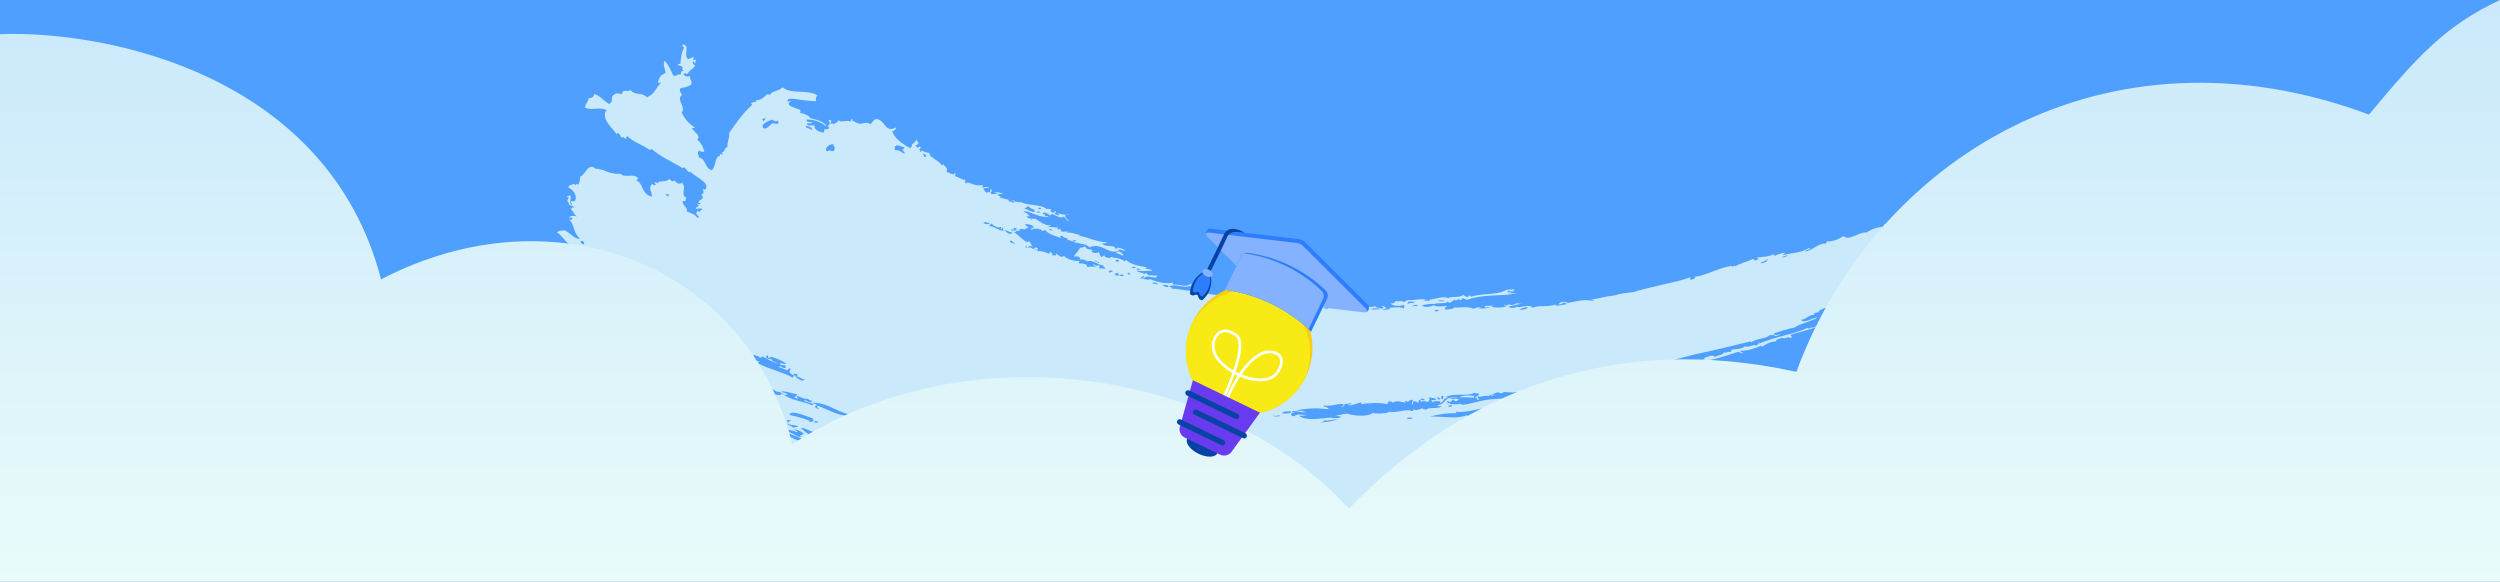
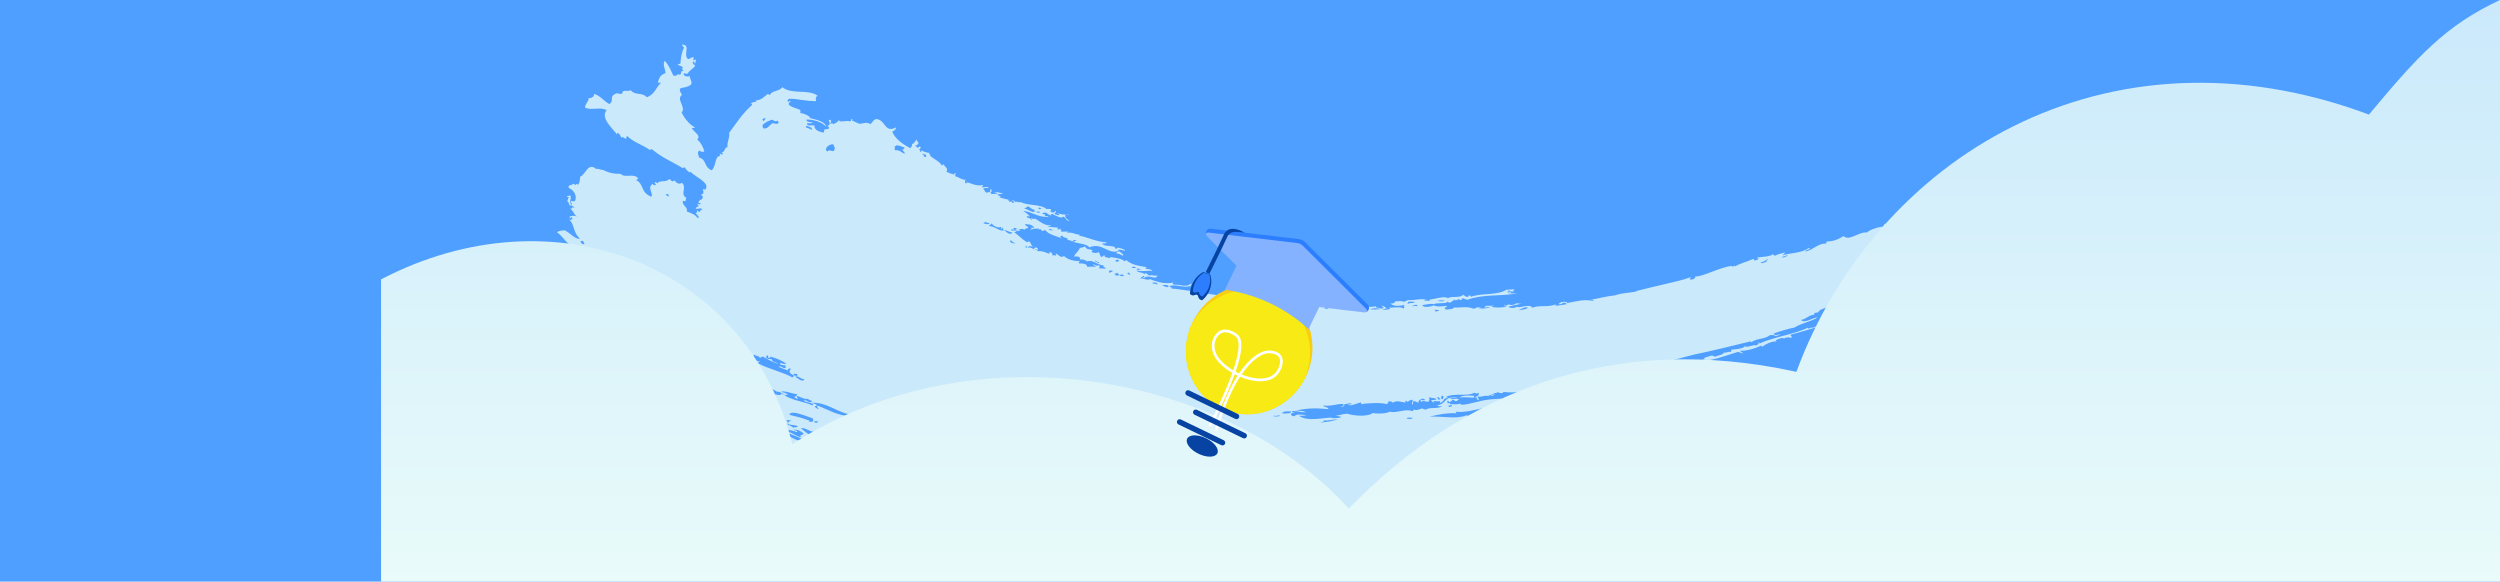
<svg xmlns="http://www.w3.org/2000/svg" width="1440" height="335" viewBox="0 0 1440 335" fill="none">
  <rect width="1440" height="335" fill="#4E9FFF" />
  <path fill-rule="evenodd" clip-rule="evenodd" d="M1118.76 118.395C1115.1 119.586 1110.42 121.374 1108.39 122.915C1105.55 121.743 1101.29 127.232 1098.41 124.734C1096.81 125.336 1098.96 126.385 1097.11 126.97C1095.61 127.151 1094.26 126.989 1092.69 127.268C1092.27 128.551 1089.68 129.167 1088.49 128.457C1088.99 128.232 1088.52 127.872 1088.85 127.645C1090.91 127.811 1094.57 125.866 1095.66 124.62C1092.87 125.818 1088.93 126.793 1086.96 128.469C1087.43 128.307 1087.99 127.956 1088.28 128.2C1087.1 128.619 1087.54 129.274 1086.36 129.693C1085.72 129.274 1086.83 128.431 1085.4 129.121C1085.1 129.575 1085.19 130.112 1084.47 130.517C1081.42 130.885 1077.32 132.175 1075.36 133.907C1072.87 133.636 1070.32 134.999 1067.95 135.985C1065.53 136.92 1063.4 137.549 1061.9 135.961C1059.16 137.758 1056.02 139.099 1052.26 139.089C1051.56 139.403 1052.53 140.031 1051.58 140.327C1047.47 139.995 1044.15 144.117 1039.93 144.904C1039.55 143.777 1043.95 143.627 1042 142.807C1037.14 146.074 1031.26 145.531 1026.9 147.063C1026.72 146.398 1028.51 146.228 1027.89 145.457C1026.68 145.939 1023.77 146.373 1022.35 147.352C1022.01 147.029 1021.52 147.05 1021.38 146.434C1018.82 148.059 1015.67 147.749 1012.16 148.336C1011.95 149.122 1013.71 148.987 1012.74 149.402L1010.39 150.212C1010.72 149.667 1010.37 149.055 1009.46 149.288C1006.31 150.86 1001.89 151.708 999.214 153.612C999.95 152.249 998.066 153.679 997.904 153.705C997.823 153.717 997.733 153.152 997.653 153.165C990.986 153.674 979.811 159.945 976.334 159.164C977.272 159.595 975.289 161.446 973.472 160.953C972.87 160.295 974.05 160.165 973.839 159.619C969.16 161.436 963.898 162.446 958.519 163.766C953.131 165.028 947.536 166.295 941.816 167.813C942.144 167.79 942.615 167.628 942.7 167.905C937.235 168.948 934.691 168.57 930.259 170.115C926.051 170.466 918.446 172.371 916.221 172.696C916.607 172.779 918.725 172.819 917.643 173.31C912.771 172.346 909.065 173.254 902.892 174.526C902.146 173.224 897.7 173.902 897.925 175.316C899.284 175.273 899.971 174.903 900.298 174.358C900.886 174.671 902.479 174.012 902.178 175.248C900.079 175.582 893.542 176.911 896.628 175.232C890.415 177.293 888.099 175.487 882.577 177.206C881.162 174.561 873.783 178.14 874.065 176.53C872.648 177.509 870.283 177.741 868.672 176.721C872.14 175.619 874.621 175.601 876.743 174.626C875.384 174.929 874.249 175.081 873.827 174.51C872.122 175.767 870.283 175.914 868.524 175.267C868.73 176.567 866.886 175.643 866.491 175.503C866.07 176.497 867.828 175.58 867.447 176.568C864.841 177.36 861.521 177.308 858.774 176.701C859.542 176.579 860.125 176.341 860.349 175.929C858.101 176.634 855.413 175.351 855.078 177.144C855.957 177.207 857.742 176.459 857.967 177.09C855.037 177.933 852.87 177.843 850.968 177.334C851.502 177.307 853.942 177.035 852.587 176.844C850.671 176.772 850.169 177.519 848.94 177.859C844.704 176.214 841.779 177.346 837.44 177.137C836.911 178.236 834.448 178.106 832.582 178.345C832.599 177.936 832.397 177.707 832.155 177.485C832.034 176.722 833.716 177.15 833.361 176.221C831.71 176.251 828.018 176.983 825.689 175.875C824.68 176.558 819.749 177.574 819.251 175.74C822.077 175.29 824.558 174.751 826.084 175.233C826.541 174.204 834.402 175.214 833.719 173.526C834.074 173.933 834.357 174.41 835.33 174.284C835.914 173.786 837.156 173.269 838.085 172.339C837.964 174.445 840.449 171.064 840.943 172.87C842.244 172.982 841.759 172.015 842.513 171.808C843.612 171.952 844.133 172.623 845.376 172.629C849.911 170.951 854.766 170.497 859.647 170.214C864.52 169.874 869.428 170.021 873.914 168.815C871.855 168.881 869.329 169.399 868.149 168.485C868.826 168.319 870.235 169.11 870.545 168.191C869.818 168.046 868.539 168.336 868.059 167.92C870.141 167.212 871.788 168.457 872.523 167.876C870.199 168.101 872.514 166.776 872.339 166.717C871.491 166.33 870.374 167.377 869.05 166.342C869.014 166.898 869.557 166.928 869.598 167.443C868.772 167.458 868.741 166.739 867.915 166.754C862.649 170.345 853.72 168.606 847.26 170.938C846.819 169.471 845.483 170.437 845.676 171.131C843.859 170.899 843.558 170.309 842.799 169.705C842.019 170.785 840.386 170.929 838.663 171.029C836.936 171.101 835.177 170.975 834.06 171.761C831.61 170.151 826.033 172.574 823.252 172.524C823.548 172.564 823.7 172.742 823.633 173.101C822.22 173.325 821.332 173.728 820.434 173.03C821.385 172.241 821.157 173.408 822.444 173.174C819.617 171.275 815.005 173.255 810.882 172.839C810.254 173.315 809.303 173.583 808.441 173.893C807.741 173.135 805.494 173.58 803.708 173.545C803.349 174.413 802.614 174.994 800.841 174.783C802.731 176.773 806.531 176.197 809.169 175.604C807.707 176.822 809.91 176.878 808.263 177.719C807.204 176.264 800.744 177.553 799.07 177.181C799.833 177.292 800.779 177.257 800.614 178.037C799.42 178.082 797.11 178.913 796.199 178.131C798.213 178.303 797.849 177.056 799.003 178.061C798.321 177.155 797.418 176.429 795.996 176.076C795.606 177.007 797.333 176.414 796.683 177.532C796.27 177.539 796.185 177.785 795.862 177.836C795.404 177.039 791.523 177.628 792.784 176.442C789.809 177.002 785.484 176.878 784.555 175.199C782.092 175.591 779.848 176.064 777.654 176.326C775.425 176.622 773.249 176.737 770.862 176.305C770.875 175.868 771.184 175.21 770.673 175.117C770.238 175.766 769.17 175.82 768.493 176.247C768.537 175.225 767.416 176.244 767.402 175.637C767.972 175.576 767.963 174.997 768.34 174.764C767.397 174.826 766.836 174.684 766.424 174.43C765.948 175.347 767.729 174.832 766.953 175.941C765.989 175.862 765.657 176.379 764.845 176.479C763.507 175.358 760.74 177.219 758.151 176.036C758.379 175.652 758.81 175.496 758.792 174.862C757.311 174.923 757.132 176.14 755.705 176.28C755.885 175.846 756.455 175.784 756.683 175.4C754.243 177.498 750.043 175.035 748.827 174.939C749.253 175.016 749.653 175.445 749.087 175.535C742.788 174.972 737.22 175.104 731.306 174.624C731.378 174.294 732.024 174.191 731.463 174.048C728.78 174.098 714.006 176.477 717.693 173.107C717.428 173.005 716.939 173.053 717.015 172.751C717.509 172.731 718.11 172.867 718.307 172.546C717.226 171.993 714.696 172.743 713.004 172.78C712.73 172.36 712.649 171.851 712.228 171.542C708.621 173.333 707.817 169.837 704.586 170.351C704.752 169.571 706.152 170.305 706.161 169.318C701.334 171.245 695.374 168.395 689.483 168.579C689.689 167.792 691.552 169.09 691.399 167.868C687.025 168.216 679.868 166.426 674.578 166.224C676.125 165.543 673.357 165.578 673.568 164.819C677.771 163.397 680.496 165.95 685.736 164.797C685.664 164.345 686.79 163.354 685.955 163.313C684.789 164.571 683.115 164.721 681.383 164.504C679.647 164.258 677.749 163.778 675.959 163.975C676.008 163.504 674.895 163.536 675.752 162.675C672.091 163.866 666.406 162.48 662.408 160.768C660.676 161.855 658.805 159.978 656.431 160.414C657.463 160.134 657.88 158.85 659.186 158.99C659.235 159.823 657.405 160.027 659.007 160.207C660.545 158.165 664.75 160.395 666.109 159.831C665.162 159.605 666.872 159.42 666.669 158.67C664.682 159.189 663.641 158.108 661.721 158.79C661.312 157.782 658.611 156.415 659.468 158.423C659.005 156.555 655.327 157.372 654.702 155.79C658.691 156.663 660.845 155.625 663.891 156.039C662.612 154.764 661.347 155.139 659.709 154.733C659.893 154.327 660.194 154.134 660.535 153.935C655.168 152.991 651.556 152.406 648.603 149.716C648.365 150.044 648.235 150.528 647.773 150.486C646.099 148.81 641.478 148.385 639.01 147.966C639.445 148.1 639.84 148.24 639.414 148.684C637.83 148.356 635.775 148.19 636.259 147.07C635.38 147.007 635.201 148.224 634.155 147.897C633.397 147.032 633.571 145.787 632.579 145.017C633.082 146.358 626.635 145.644 629.488 144.06C627.316 143.419 625.683 143.824 625.054 141.953C624.071 142.283 623.192 142.742 622.08 142.774C620.613 145.529 619.68 145.648 618.559 147.711C620.825 147.64 622.445 147.673 621.97 149.632C622.822 149.004 625.68 149.796 625.972 150.59C629.543 149.355 631.572 152.482 635.79 152.971C634.799 154.288 636.836 153.558 636.823 154.778C635.427 154.594 634.148 154.624 632.811 154.546C633.847 153.773 633.381 153.441 633.053 152.682C632.053 153.42 630.298 152.801 630.096 152.05C628.943 153.132 631.348 152.895 631.29 153.571C629.612 153.693 627.759 153.495 626.184 153.745C626.444 151.993 623.568 151.61 621.517 151.733C621.216 150.883 621.284 150.785 622.369 150.322C618.282 150.654 614.441 149.148 612.843 147.431C610.56 149.215 609.392 145.777 607.826 146.084C608.244 146.366 608.428 146.742 608.338 147.22C607.351 146.739 606.965 147.439 605.974 146.93C606.758 145.877 605.3 145.558 604.753 144.979C604.075 145.405 605.193 146.184 604.017 146.081C601.19 144.965 600.158 144.463 597.331 144.652C597.632 143.676 598.471 142.963 596.317 142.436C596.021 142.918 595.622 143.271 595.195 143.455C595.828 144.05 597.282 143.036 597.008 143.92C594.487 143.944 594.329 141.651 591.296 142.887C590.942 142.479 590.116 142.234 591.067 141.445C591.659 141.785 590.587 142.593 591.888 142.705C592.368 141.296 594.154 141.852 595.316 142.131C593.113 141.293 593.933 137.858 591.596 139.563C588.62 137.775 587.166 135.92 584.267 133.83C584.621 133.455 585.173 133.541 585.581 133.244C584.199 132.101 581.638 133.697 582.691 131.993C584.388 132.506 586.223 133.374 587.591 132.866C586.972 132.617 586.595 132.329 586.608 131.892C587.654 133.001 587.698 130.936 590.117 132.349C590.601 131.228 591.732 131.831 592.351 131.037C591.866 130.331 590.354 129.934 590.426 129.082C593.665 129.146 595.101 129.846 595.819 131.5C595.196 131.483 594.312 130.609 593.912 131.223C595.891 131.691 592.019 131.814 593.994 132.254C595.815 131.471 597.067 131.794 598.583 131.698C597.107 132.57 600.656 131.455 600.02 133.18C600.796 133.114 601.356 132.474 602.151 132.522C603.628 135.041 609.151 136.192 611.695 137.352C611.372 136.882 610.268 136.71 611.044 135.861C611.39 135.951 611.61 135.772 611.942 135.777C612.184 137.303 615.459 136.551 614.89 138.178C616.703 138.643 616.824 138.363 617.538 139.206C618.242 138.688 618.192 137.855 620.001 138.553C619.548 139.089 618.722 138.844 618.229 139.386C620.93 140.232 626.57 140.552 627.378 142.511C634.61 139.303 638.417 146.843 644.052 144.526C643.863 144.904 644.527 144.914 644.456 145.245C643.612 144.886 643.105 145.083 642.899 145.869C644.77 146.18 644.662 146.284 646.906 147.377C647.22 145.704 644.339 145.292 643.993 143.898C645.052 143.526 646.744 144.272 648.099 144.462C648.076 143.538 644.899 142.826 643.912 142.606C643.871 142.613 643.181 143.476 642.696 143.292C642.216 143.137 642.247 142.291 641.767 142.136C639.532 141.361 635.207 142.019 634.938 140.062C636.122 140.483 636.907 140.213 637.562 139.645C631.146 139.129 628.148 137.2 621.444 135.657C621.606 135.37 621.942 135.404 622.158 135.196C619.47 135.217 617.706 133.498 614.324 134.094C614.678 133.718 615.225 133.776 615.584 133.429C613.987 133.277 612.515 133.396 611.003 133.52C612.17 133.045 610.478 132.299 610.724 131.506C610.366 132.114 609.859 132.311 609.114 132.052C608.607 131.466 610.02 131.502 609.338 131.118C607.328 130.974 605.16 130.623 603.37 130.821C603.707 130.332 605.784 130.379 605.008 129.662C601.858 130.423 597.644 126.572 595.889 125.691C596.657 126.352 594.193 126.222 594.332 125.533C593.381 126.061 595.033 126.813 593.862 126.738C594.207 125.524 591.402 125.593 591.425 124.952C591.617 123.82 592.699 125.155 593.044 124.462C592.133 123.419 590.903 122.455 589.4 121.592C593.429 121.415 598.016 125.527 603.875 124.885C604.05 124.161 602.264 124.648 601.704 124.505C602.811 122.619 600.667 123.975 600.312 123.045C602.775 121.088 603.75 124.354 605.697 124.102C605.297 123.934 604.979 123.753 605.409 123.336C605.759 123.455 605.975 123.246 606.271 123.286C608.155 124.204 611.283 126.171 612.508 124.758C614.087 125.319 614.11 127.547 616.017 127.302C614.581 126.342 613.338 125.293 613.629 123.739C613.943 123.371 616.187 124.202 615.379 123.548C612.31 123.775 611.43 123.451 609.052 122.815C608.972 123.35 610.73 123.215 609.824 124.026C608.819 123.693 607.011 123.516 607.536 122.65C608.796 122.508 608.069 121.058 607.455 121.62C608.159 122.145 606.441 122.535 606.019 122.486C606.243 122.073 605.4 121.975 604.915 121.792C605.296 121.325 605.44 120.926 605.386 120.586C604.376 120.225 603.578 120.41 602.703 120.375C599.637 117.5 591.481 118.536 588.075 116.382C588.29 116.435 588.501 116.459 588.626 116.208C586.998 117.162 585.674 115.605 585.104 116.449C584.92 116.072 583.475 115.056 583 115.45C582.834 115.969 584.606 115.919 584.243 116.499C583.916 116.783 583.548 116.812 583.135 116.82C582.847 115.793 582.367 116.159 581.165 116.148L580.855 114.98C578.562 114.62 577.75 114.198 575.637 113.664C575.91 113.302 576.256 113.131 576.605 112.989C575.52 112.929 574.77 112.643 574.604 111.857C575.775 111.932 576.856 111.702 577.924 111.387C576.17 111.29 574.168 110.159 572.67 111.151C573.101 111.517 574.653 110.864 574.258 111.768C573.078 111.636 571.925 111.675 570.795 111.855C571.221 111.41 571.01 111.125 570.283 110.979C571.544 110.576 571.148 109.392 570.883 108.768C569.865 109.654 570.713 110.041 569.933 110.861C568.649 110.08 569.233 111.146 568.511 111.029C566.774 110.523 567.505 109.392 566.204 108.758C567.294 108.063 568.64 108.458 569.811 108.011C568.146 107.174 566.957 108.291 565.382 107.758C565.983 107.112 566.697 107.173 565.983 106.59C562.556 107.425 558.849 105.464 556.228 104.605C556.067 105.414 557.583 104.535 557.225 105.403C556.821 105.728 556.274 105.41 555.834 105.509C556.26 104.803 555.165 104.427 556.349 103.542C553.805 103.686 552.638 102.075 550.058 101.47C550.143 100.964 551.148 99.21 549.497 99.762C549.86 99.965 550.138 100.153 549.623 100.554C548.119 100.213 547.19 99.839 545.099 98.925C546.62 97.031 543.986 96.088 543.59 94.643C542.567 94.719 543.384 95.43 542.532 95.275C540.7 92.61 538.502 92.061 535.266 89.416C537.55 89.98 533.821 88.138 535.723 88.126C533.883 88.013 531.191 87.223 530.895 86.401C531.568 86.468 530.128 87.827 529.854 87.407C529.737 86.672 530.738 86.455 529.226 86.318C530.338 85.504 530.607 84.852 529.952 84.377C529.404 84.319 528.898 85.298 528.323 85.07C527.856 84.217 527.412 84.288 527.111 83.698C527.663 83.784 528.224 83.666 528.762 83.406C527.636 83.093 528.852 82.667 529.283 82.512C528.636 81.832 528.03 81.146 528.07 80.357C526.774 81.577 526.846 82.551 525.146 83.054C525.904 83.658 524.729 84.598 524.438 85.369C520.09 83.278 515.202 79.62 513.918 75.708C515.335 75.251 516.129 74.516 516.156 73.381C509.274 76.969 510.191 68.677 504.457 68.546C502.479 69.643 502.928 70.122 501.291 71.542C499.401 70.074 497.401 71.03 495.422 71.345C493.268 70.818 492.837 70.191 490.683 69.403C491.006 69.091 491.293 68.813 490.723 68.614C489.696 68.4 490.903 69.484 489.526 69.935C487.394 69.027 484.214 70.895 483.164 69.236C482.051 70.834 480.584 71.241 479.647 71.593C480.015 71.302 479.274 70.811 478.857 71.052C479.203 71.403 478.408 71.355 478.049 70.919C479.086 70.928 479 68.304 477.358 69.174C477.695 70.251 478.848 71.778 476.52 72.496C477.597 73.02 477.611 73.627 477.216 74.269C476.449 74.391 475.717 74.479 474.973 74.481C474.578 75.124 474.758 75.733 474.565 76.343C472.479 76.24 468.57 74.833 469.247 72.319C467.775 71.915 463.984 73.069 465.119 70.831C465.563 71.021 466.958 71.205 468.214 70.773C467.146 70.044 463.871 70.536 464.678 68.843C468.905 68.866 473.486 70.341 475.887 72.944C475.599 70.352 470.654 68.936 466.751 68.078C466.342 66.81 463.466 65.383 461.065 65.127C460.643 64.556 461.37 63.919 460.948 63.348C458.731 62.165 451.534 60.903 455.41 58.461C455.001 57.453 454.185 59.09 453.727 58.554C453.601 58.023 453.475 57.493 454.539 56.889C457.141 56.852 459.64 57.208 462.148 57.621C464.692 57.999 467.385 58.266 469.996 58.286C470.076 57.23 469.38 56.239 470.937 55.093C465.381 51.135 456.131 54.664 450.669 50.257C448.476 52.867 444.855 51.965 443.393 54.748C442.966 54.41 442.558 54.185 442.065 54.206C439.759 56.109 438.427 57.625 435.479 57.833C434.954 58.177 436 58.504 435.641 58.851C434.788 58.175 433.663 59.165 432.694 59.319C432.389 59.745 433.645 60.096 433.093 60.531C427.061 66.071 425.106 69.657 419.953 76.564C420.541 79.225 418.573 81.944 419.085 84.645C417.156 85.01 417.722 87.528 415.591 87.925C416.318 88.332 416.551 88.758 416.085 89.209C415.542 88.658 414.972 88.459 414.362 88.788C415.986 89.631 413.429 90.211 413.362 90.309C411.662 92.638 412.224 95.65 410.04 98.055C405.571 96.766 406.933 91.534 402.72 90.813C402.585 89.443 401.166 88.074 402.772 86.718C403.701 87.352 404.648 87.84 405.698 87.151C405.001 84.856 404.103 82.592 401.59 80.325C404.057 78.136 399.569 75.951 398.438 73.783C399.075 73.362 399.605 74.09 400.277 73.374C396.75 71.5 394.201 67.963 392.589 64.857C395.468 61.616 389.082 57.124 392.872 54.666C392.087 53.371 391.054 52.086 391.938 50.873C393.943 50.206 395.76 50.438 397.981 48.781C399.174 47.171 397.033 45.424 397.396 43.801C396.014 44.485 393.501 43.783 393.73 42.355C394.564 42.135 395.179 42.617 395.986 42.489C397.193 40.442 399.104 39.703 400.507 37.856C399.695 37.174 398.147 36.29 399.6 35.276C400.184 35.56 399.507 36.769 400.686 36.379C400.031 35.642 401.337 35 400.766 34.279C398.443 35.547 399.806 33.446 399.478 32.947C398.078 32.735 397.863 33.987 396.253 34.011C393.3 31.321 398.098 25.833 392.898 25.674C392.692 26.2 393.495 26.826 394.043 27.405C392.451 30.413 392.161 33.531 391.915 36.672C391.368 36.875 390.928 36.713 390.304 37.218C391.242 37.91 392.405 37.928 393.311 38.682C392.921 39.353 392.576 40.046 393.819 40.834C391.329 40.795 392.985 42.358 391.729 43.05C390.499 42.608 390.441 42.762 389.23 43.737C388.786 43.286 388.023 43.958 387.655 43.205C386.51 40.691 385.374 37.712 382.874 35.008C381.488 37.229 383.248 39.703 383.374 42.06C379.947 43.416 379.871 44.762 378.957 47.342C379.24 48.341 380.253 46.904 380.536 47.903C377.724 50.524 377.241 54.254 372.557 56.042C369.954 52.948 365.93 55.241 363.3 51.977C361.689 52.784 360.531 52.012 359.033 52.482C358.4 52.931 358.571 53.483 358.356 53.952C357.252 54.302 356.364 53.921 355.457 53.688C350.096 55.382 354.283 58.02 350.901 59.921C347.903 58.252 345.363 54.772 342.069 54.108C342.702 55.224 340.729 56.872 339.05 56.472C339.28 58.435 336.647 60.101 337.092 62.117C341.274 63.684 345.091 61.396 349.466 63.396C345.3 68.174 353.97 74.796 355.367 77.589C355.183 77.212 355.25 76.854 355.815 76.503C357.381 77.5 357.395 78.368 357.831 79.284C359.001 78.315 359.742 80.111 360.788 79.915C360.702 79.378 360.455 78.867 361.334 78.408C365.333 82.207 369.61 83.063 374.322 86.401C374.743 86.189 375.214 85.766 375.582 85.998C381.372 90.904 387.044 92.987 393.25 96.87C393.672 96.658 394.098 96.213 394.466 96.445C395.086 97.738 396.594 98.889 397.276 99.534C397.119 99.328 397.208 99.111 397.625 98.87C399.506 100.803 402.58 102.43 404.627 104.105C406.673 105.78 407.777 107.517 406.024 109.506C405.934 108.941 405.615 108.76 404.803 109.121C405.243 110.065 405.818 111.858 403.633 112.177C405.581 112.968 404.868 114.995 403.087 115.249C402.773 115.618 402.953 115.966 402.19 116.378C402.949 117.242 402.581 117.011 403.738 117.001C403.33 117.298 403.213 117.606 403.133 117.88C402.63 117.583 402.101 117.116 401.571 117.693C403.963 118.936 400.661 118.998 400.715 120.12C402.066 120.803 403.349 119.237 404.735 120.669C403.331 120.689 403.686 121.618 402.632 122.279C402.519 122.094 402.165 120.904 401.38 121.434C402.174 122.004 400.783 122.631 400.833 123.203C401.349 123.584 401.883 123.818 402.381 123.826C400.156 123.89 404.041 124.895 401.839 125.622C400.523 123.6 398.244 122.803 395.516 121.787C396.717 119.712 392.225 117.759 393.468 115.678C393.988 115.827 394.5 115.919 395.029 115.864C394.553 115.215 395.316 114.543 395.298 113.908C391.497 111.875 395.937 108.038 392.769 105.295C391.006 106.445 389.507 105.35 388.618 103.926C387.052 105.016 386.523 104.028 385.656 103.006C383.369 105.544 379.864 103.289 378.523 105.792C378.555 105.208 377.846 104.654 377.047 105.1C376.756 105.61 378.542 106.166 377.294 106.655C376.761 106.942 376.285 106.293 375.818 105.962C372.678 108.345 376.309 110.87 375.251 113.328C368.74 110.914 371.156 106.066 366.395 103.721L367.669 102.881C365.245 99.353 359.97 102.888 357.546 100.142C353.961 100.249 350.457 99.56 347.239 97.81C347.069 98.301 344.525 96.88 343.309 97.305C338.632 93.15 337.002 101.12 334.234 101.676C333.866 103.271 334.253 104.92 332.88 106.442C331.781 105.516 331.458 106.089 331.615 106.817L330.457 105.784C328.479 107.142 327.348 106.279 327.47 108.085C329.364 109.06 330.643 110.335 331.195 111.725C331.828 113.103 331.811 114.555 331.084 115.975C330.573 115.622 330.021 116.318 329.5 115.647C327.755 116.388 330.313 117.373 329.151 118.138C327.464 116.116 329.554 114.421 328.4 112.373C327.7 113.18 327.148 112.572 326.453 113.146C326.911 113.682 327.458 113.479 327.952 113.98C326.736 113.884 327.558 115.144 326.616 115.729C328.02 116.752 327.267 116.959 328.187 118.32C328.851 118.069 331.121 119.071 330.745 119.826C328.873 118.211 330.404 120.808 328.483 119.925C330.696 122.385 330.593 123.561 332.308 124.709C330.813 124.164 329.306 124.055 327.83 124.928C328.907 125.452 327.772 125.865 327.844 126.317C331.273 129.917 329.708 133.355 334.062 137.561C331.069 137.747 329.144 134.749 325.334 132.659C323.84 132.896 322.345 132.612 320.834 133.78C324.59 136.314 326.535 141.512 332.292 143.089C332.418 146.229 340.876 147.869 344.242 151.074C345.562 152.342 349.48 154.85 352.32 153.963C357.166 157.367 363.018 160.32 369.754 164.148C369.436 165.01 367.363 164.47 368.983 165.285C372.401 165.176 375.786 168.493 378.541 168.896C372.541 165.009 367.483 161.321 361.743 157.248C362.097 156.872 361.662 156.478 361.931 156.087C365.019 159.104 374.356 158.981 371.408 160.232C372.14 160.145 372.557 161.992 374.11 162.644C377.587 161.076 377.866 164.916 380.617 166.073C381.254 165.392 382.25 166.712 382.847 165.776C383.591 164.991 382.236 164.279 383.106 163.503C387.319 163.181 388.343 165.714 391.937 167.49C391.673 167.909 391.92 168.16 391.099 168.203C392.189 168.552 395.37 169.553 393.8 170.614C391.467 170 393.271 170.148 392.266 169.293C390.511 169.717 390.745 170.665 391.391 171.606C389.749 171.433 388.336 172.701 386.573 172.025C387.224 172.472 387.623 172.901 387.493 173.386C386.6 173.76 385.456 173.072 384.608 173.729C386.304 174.241 387.821 175.45 388.858 177.024C390.312 175.749 392.129 177.547 392.663 178.042C391.443 178.439 390.25 177.962 389.518 177.006C388.931 178.52 387.651 176.462 386.997 177.552C388.06 178.774 395.499 178.171 394.975 181.385C392.045 179.097 389.918 180.044 387.37 179.377C382.511 181.889 388.039 183.589 389.135 186.053C392.878 187.458 396.374 191.482 399.892 191.995C398.999 191.065 395.826 190.12 396.898 188.529C399.051 187.752 398.55 190.324 400.192 189.454C398.8 188.255 397.463 188.439 397.871 187.099C398.41 187.361 398.701 186.851 399.181 187.006C400.433 188.112 401.479 189.742 400.457 190.34C401.152 189.505 400.897 191.545 401.919 190.687C401.551 190.195 402.202 189.599 402.489 189.06C400.478 188.133 399.657 187.134 400.307 186.016C404.56 186.209 405.347 188.809 409.331 188.349C409.071 189.057 411.045 190.801 412.306 190.658C411.593 190.337 411.655 189.95 412.333 189.524C416.897 193.494 420.289 195.041 425.1 197.958C422.911 197.987 422.493 197.184 420.393 196.735C420.77 197.545 421.888 198.324 421.489 199.199C419.645 199.057 418.092 198.927 417.312 199.747C414.929 198.822 412.601 199.018 410.864 197.207C410.568 198.733 413.027 199.095 414.539 199.492C414.288 199.735 414.53 199.958 414.405 200.21C411.112 200.588 410.816 202.114 409.377 204.517C399.76 201.582 396.173 195.166 386.499 192.386C383.744 190.679 382.423 187.584 377.873 185.525C378.708 185.045 377.765 184.586 378.887 184.088C374.898 182.694 372.631 180.155 371.343 178.041C369.041 179.451 368.807 175.633 366.527 175.618C366.792 175.2 366.545 174.949 367.407 174.899C362.736 174.685 364.48 170.552 360.02 169.32C361.397 170.434 357.072 169.788 360.056 171.372C361.223 171.157 360.199 169.929 361.231 170.431C359.379 171.798 362.852 173.333 362.489 175.217C366.204 175.148 366.77 177.667 369.66 179.439C369.387 180.063 368.356 181.908 370.15 181.738C368.494 180.958 371.451 181.068 371.94 180.758C374.126 182.005 375.221 183.947 376.882 185.277C374.885 186 375.41 185.656 374.055 184.422C373.041 185.337 373.665 185.354 372.377 185.848C373.791 187.189 374.715 186.491 375.864 186.685C373.459 187.966 379.517 189.873 379.939 191.487C380.468 190.91 381.128 190.892 381.918 191.433C381.38 191.693 380.989 191.581 381.084 192.175C388.748 196.115 396.641 198.889 402.978 203.07C406.182 203.431 413.743 206.199 410.769 208.585C418.012 214.043 428.225 216.825 437.061 221.884C441.467 221.995 445.115 224.11 447.736 225.751C447.364 225.492 449.19 225.52 449.706 226.163C451.668 228.605 445.74 227.257 443.277 226.084C445.565 226.937 441.729 227.808 440.724 228.258C435.362 226.821 431.561 225.048 426.783 223.895C425.777 223.301 426.239 222.561 424.947 221.984C422.206 222.188 421.662 219.811 419.225 219.068C417.834 218.651 415.874 219.34 414.59 218.819C413.172 218.233 412.957 216.615 411.754 216.082C411.04 215.76 409.367 215.65 408.712 215.435C408.797 215.45 409.524 215.074 409.654 215.111C408.402 214.528 407.025 214.978 405.957 214.511C405.777 214.423 406.396 213.629 406.302 213.557C405.247 212.391 402.12 212.773 400.392 212.062C399.974 210.737 402.932 211.629 401.276 210.588C400.284 211.383 398.714 210.358 397.552 210.601C397.861 208.638 392.849 208.363 394.787 207.272C391.569 206.305 386.05 204.4 383.559 203.057C383.977 203.338 383.573 203.664 383.174 204.017C380.145 202.412 379.117 201.937 376.946 201.558C377.237 201.309 377.592 201.455 377.897 201.291C373.041 199.135 369.263 196.982 366.853 195.104C366.121 195.192 365.377 195.455 364.578 195.379C364.344 194.17 363.748 194.323 362.366 194.485C362.096 193.571 363.55 192.818 361.943 192.61C362.464 194.063 359.485 192.508 358.484 192.203C359.031 191.739 357.797 191.269 358.838 190.784C359.363 190.179 360.265 191.166 360.861 190.753C358.232 189.316 357.393 190.029 355.899 191.049C356.38 191.987 357.932 192.9 358.534 193.819C360.871 192.896 364.08 196.154 364.377 197.237C363.874 196.941 363.542 197.457 363.053 197.245C363.336 196.939 363.905 196.617 363.484 196.307C359.49 196.449 358.014 194.191 355.132 192.214C354.913 193.699 353.522 192.5 352.382 193.405C355.488 195.231 358.701 196.952 361.38 198.7C360.693 197.504 363.359 198.646 364.063 198.65C364.395 199.438 365.832 201.441 366.743 201.441C366.321 201.132 366.765 200.8 367.169 200.475C367.542 202.561 370.499 203.453 372.518 204.958C370.09 203.489 370.616 204.71 368.431 203.985C369.871 205.234 370.545 206.083 372.828 205.865L372.034 206.6C376.777 207.788 381.046 212.501 386.87 214.242C386.632 214.569 386.067 214.92 386.484 215.201C391.784 216.504 396.375 221.426 399.574 221.497C398.785 222.521 396.358 221.835 395.9 220.777C394.42 222.665 398.13 222.567 399.386 222.918C399.301 222.903 398.974 223.448 398.889 223.432C400.872 223.929 402.778 223.162 404.712 223.869C407.216 224.775 406.562 226.386 410.026 227.343C410.268 225.739 413.302 228.677 415.096 228.507C410.564 226.301 421.441 229.615 419.808 231.324C418.453 230.612 417.632 231.177 416.475 230.926C418.947 231.895 417.475 231.753 417.009 232.986C419.212 233.563 418.764 234.388 420.029 235.057C420.586 234.128 418.782 233.458 418.647 232.61C419.23 232.894 419.728 232.902 420.186 232.916C420.886 233.674 420.353 235.266 422.318 234.606C421.851 235.057 421.667 235.463 421.811 235.846C414.25 233.338 411.275 232.594 405.683 228.671C401.048 227.64 398.404 224.292 393.159 223.59C393.617 223.082 391.943 222.711 392.687 222.187C386.751 220.261 383.94 214.823 377.722 214.508C378.862 215.167 380.818 215.755 380.109 216.505C378.875 215.774 372.113 213.603 375.339 212.539C374.163 212.175 373.046 211.918 371.753 211.08C370.004 211.793 373.84 212.226 373.032 212.877C371.031 212.006 366.333 210.319 366.382 208.282C358.914 204.281 353.179 201.279 350.046 197.198C348.355 198.278 349.884 196.18 349.036 195.793C347.663 195.489 348.014 197.173 347.242 196.745C346.833 196.52 346.524 196.656 346.169 196.51C344.401 195.805 345.451 195.117 344.675 194.399C343.409 194.775 341.74 193.388 340.156 192.538C342.04 190.586 337.813 190.041 336.287 189.037C330.247 184.896 323.402 178.564 318.394 175.447C321.302 178.637 323.295 178.929 325.081 182.094C327.895 183.125 330.251 184.924 332.585 186.843C334.878 188.768 337.405 190.599 340.039 192.064C339.259 192.623 339.757 193.152 339.389 193.704C338.492 193.788 337.442 193.173 336.54 193.229C337.469 194.647 343.428 195.67 344.272 198.638C345.452 197.986 346.179 199.175 346.942 199.807C350.159 198.948 355.988 202.543 357.824 204.193C357.227 204.607 354.18 202.106 354.903 203.266C356.092 203.976 357.317 204.651 356.443 205.398C355.572 205.131 354.441 203.746 353.773 204.229C354.652 205.335 357.722 206.412 355.295 207.552C356.762 208.71 355.801 206.312 357.569 207.277C357.439 207.501 357.601 207.736 358.095 207.976C357.328 209.403 356.022 208.741 354.981 208.964C356.036 210.652 357.256 209.733 357.785 209.417C358.293 210.786 355.686 209.751 356.153 210.865C357.374 212.294 359.164 213.401 360.102 213.832C359.68 213.522 359.756 213.22 359.792 212.924C360.376 213.469 362.345 213.098 361.91 214.008C361.376 213.774 360.77 213.348 360.394 213.582C361.978 215.475 366.461 216.85 366.632 218.707C368.032 218.919 366.658 217.572 368.126 217.947C370.917 218.837 369.351 219.926 370.868 220.874C371.492 220.63 371.743 219.343 372.609 219.843C373.991 220.725 377.096 221.507 375.602 222.527C374.974 222.482 372.147 221.105 372.982 221.929C375.871 222.658 376.926 224.084 379.075 223.54C380.462 224.711 377.362 224.74 378.793 225.672C379.52 225.817 379.847 224.75 380.691 225.109C380.808 225.844 384.156 229.196 383.124 227.128C384.672 228.273 385.067 228.413 387.517 229.763C387.961 229.431 388.311 228.767 388.966 228.982C395.217 233.408 402.877 234.973 408.639 238.666C409.245 238.308 408.612 237.713 409.383 237.88C411.484 239.373 413.135 240.646 415.782 240.37C415.468 240.739 415.029 240.838 414.634 240.959C416.882 241.297 418.668 242.897 419.925 244.031C417.767 244.519 416.308 242.635 414.263 244.091C417.48 245.318 420.791 243.748 423.892 245.806C425.04 245.478 423.653 244.307 424.843 244.756C425.897 245.661 426.364 245.731 427.755 245.626C426.943 246.509 428.24 247.114 428.891 247.823C433.391 248.266 435.38 251.4 440.135 251.107C446.822 254.624 457.753 258.538 464.47 259.644C464.389 260.439 466.889 260.795 465.803 261.78C469.307 261.686 469.528 263.854 472.417 263.279C471.843 263.051 471.354 262.839 471.869 262.438C473.175 262.578 473.274 262.679 475.392 263.24C475.132 263.688 474.625 264.145 475.738 264.374C478.6 263.107 481.104 266.1 483.173 267.134C483.716 266.642 482.931 266.39 482.827 266C484.766 266.475 488.346 267.384 487.728 268.96C486.305 268.868 486.915 267.234 485.533 267.918C486.157 268.196 485.655 268.681 485.879 269.051C492.228 269.143 498.981 272.04 502.239 273.262C503.469 273.704 504.711 272.926 505.277 273.097C506.762 273.586 507.135 275.15 510.114 275.401C509.567 275.343 510.81 275.609 512.102 275.925C512.618 276.046 518.128 276.851 518.613 278.339C518.362 279.104 514.494 277.69 515.616 278.497C517.456 278.871 518.259 278.715 519.556 279.581C520.098 278.045 522.876 279.111 523.383 279.958C521.561 279.958 519.322 279.415 518.03 280.142C521.404 280.533 527.874 280.867 525.892 283.24C526.094 282.947 526.991 283.123 526.888 283.516C524.43 283.676 524.847 284.479 522.685 284.678C530.639 283.935 533.297 289.454 541.35 287.246C541.149 287.8 540.395 287.746 540.189 288.271C541.741 288.662 542.167 287.696 544.074 288.494C543.657 288.995 544.276 289.245 543.94 289.733C545.335 289.917 546.83 290.201 547.825 289.956C545.488 289.574 544.864 288.774 545.074 287.755C548.242 288.933 550.62 288.004 552.9 290.105C551.006 289.392 550.872 290.631 549.014 289.882C549.136 290.646 548.145 291.702 550.101 292.029C550.41 291.632 550.509 290.949 551.263 291.003C550.173 292.22 556.679 294.084 559.515 294.735C560.65 293.801 558.68 293.65 559.416 292.808C559.86 293.259 561.063 293.532 562.341 293.763C560.883 294.227 561.296 294.219 560.897 295.355C562.4 295.957 562.099 294.585 563.401 294.957C562.741 296.019 565.783 296.144 565.721 297.052C568.462 296.587 568.691 297.507 568.01 298.167C570.392 297.788 571.002 298.241 572.851 297.629C573.425 298.378 572.617 297.985 572.245 298.768C574.592 298.946 574.314 299.019 575.687 299.844C576.656 299.69 577.378 299.286 578.343 299.103C578.998 299.84 580.38 299.678 578.451 300.043C583.961 301.63 587.509 298.689 589.968 299.834C591.336 297.762 593.315 299.012 594.971 300.053C596.003 299.512 594.14 298.736 595.531 298.892C596.667 299.783 597.928 299.902 600.09 299.964C600.126 300.973 598.843 300.713 598.386 301.22C599.79 300.939 601.204 301.758 601.652 301.455C600.983 301.155 600.593 300.782 600.476 300.308C601.71 300.518 602.262 300.082 603.743 300.542L603.344 301.417C608.512 300.596 614.036 303.051 616.571 302.068C618.356 302.103 617.338 302.989 618.298 303.3C618.482 302.894 618.316 302.631 618.146 302.339C619.698 301.947 625.06 304.95 622.345 302.976C624.813 303.395 625.096 304.654 626.918 304.133C625.72 303.888 625.984 303.208 627.276 303.264C626.334 303.588 626.505 304.14 628.017 304.277C628.735 303.844 629.937 303.855 631.036 303.738C629.273 304.367 633.28 304.57 634.123 304.407C633.733 304.295 633.069 304.285 633.186 303.976C634.303 303.973 637.412 303.739 637.996 304.545C637.516 304.911 635.936 304.351 635.645 304.861C637.251 305.591 638.193 304.745 640.145 304.783C640.316 306.64 645.959 304.119 645.695 306.364C641.832 304.717 637.615 308.142 635.954 305.507C635.219 307.131 633.787 305.939 631.212 306.145C631.455 307.15 630.109 306.756 629.678 307.172C632.083 307.717 631.352 307.022 632.069 306.85C632.46 307.222 634.026 307.176 633.357 307.92C632.689 307.882 631.832 307.699 631.635 308.02C633.959 308.057 634.946 308.537 635.076 309.357C638.168 309.011 639.828 310.08 645.957 310.352C647.137 309.961 645.553 309.372 647.446 309.303C654.033 311.415 661.225 309.779 666.515 310.764C667.919 309.961 666.066 308.98 668.695 309.112C669.893 309.618 669.324 310.201 668.691 310.91C674.071 310.113 676.754 312.15 682.269 312.201C685.251 309.871 692.059 312.847 695.957 311.067C693.306 311.315 690.039 311.081 689.034 309.965C691.371 309.043 697.845 309.143 696.5 311.097C699.762 310.259 701.723 312.701 703.185 310.961C703.253 311.907 704.837 312.496 706.905 312.746C708.965 312.941 711.473 312.832 713.38 312.586C712.814 312.676 714.138 312.93 715.547 312.937C722.914 312.925 731.879 313.587 739.008 312.337C738.999 312.802 738.757 313.362 739.982 313.255C740.152 312.503 740.358 311.716 741.906 311.818C742.135 312.477 740.188 312.729 742.297 312.713C742.925 312.236 744.194 311.889 745.114 312.467C746.415 312.058 744.54 311.718 745.805 311.604C746.81 311.676 747.622 311.837 747.936 312.25C747.802 312.707 746.483 312.482 746.707 313.113C748.847 312.511 749.269 312.821 751.835 312.297C752.091 311.3 749.978 312.332 749.82 311.081C762.252 307.249 776.345 307.877 788.835 307.021C789.369 307.777 785.403 307.567 787.122 307.961C792.519 307.015 793.708 306.16 797.62 307.335C799.626 307.19 799.792 306.149 800.994 305.639C802.914 306.261 808.692 303.805 810.874 305.546C811.237 304.444 813.592 305.461 814.75 304.407C814.799 305.501 815.741 305.177 816.392 304.581C816.657 306.249 819.403 304.769 820.228 305.797C821.139 304.754 822.687 304.855 824.643 305.182C825.845 304.672 823.956 304.509 825.199 304.253C827.887 304.753 831.906 302.954 833.45 304.854C834.957 303.397 842.271 303.306 843.909 304.234C844.258 302.526 850.454 302.179 850.486 302.898C852.437 301.892 854.564 300.945 856.914 300.108C856.659 300.583 856.174 300.921 855.919 301.397C866.045 300.511 873.9 298.102 886.553 297.742C886.472 297.233 886.88 296.936 887.548 296.714C891.574 298.335 899.67 293.018 900.304 296.483C903.05 296.046 900.385 295.426 902.255 294.694C908.523 294.016 912.807 292.32 916.478 293.012C919.743 291.681 921.363 291.713 925.459 290.395C925.764 291.013 923.974 290.95 924.024 291.522C929.214 290.58 931.673 289.117 936.007 289.819C935.509 288.507 938.622 288.302 938.734 287.182C935.786 287.651 932.094 288.383 930.317 287.1C932.515 286.084 933.857 287.494 934.655 286.526C929.011 285.656 926.522 288.487 920.173 289.177C920.11 288.782 920.317 288.517 920.559 288.218C918.338 288.049 916.108 289.128 914.233 289.832C903.676 289.569 891.824 294.962 881.737 294.015C878.696 295.716 872.823 296.273 867.78 297.104C868.538 295.621 873.985 296.03 874.657 294.532C871.975 294.843 861.256 296.953 862.642 294.733C862.683 295.509 863.073 296.403 861.7 296.622C860.229 297.001 860.552 296.167 859.493 296.277C858.614 298.04 849.56 298.118 846.491 298.345C846.908 298.365 847.142 298.531 847.07 298.861C846.047 298.415 842.481 300.461 840.56 299.578C841.794 299.527 842.579 299.257 842.704 298.744C840.42 297.919 840.901 300.161 838.398 300.038C838.209 299.372 839.941 299.589 840.017 299.027C835.414 299.759 827.203 299.673 823.116 300.526C822.448 301.531 824.87 300.624 824.202 301.629C823.399 301.524 821.389 302.163 821.452 301.515C821.591 301.087 822.358 300.965 822.542 300.559C814.161 300.965 805.986 302.149 795.793 302.349C794.504 301.018 787.838 302.832 784.868 302.638C781.013 302.352 774.526 303.21 768.958 303.602C760.115 304.226 751.298 303.454 743.748 304.655C743.756 304.19 743.998 303.63 742.814 303.731C742.635 304.165 742.823 304.831 742.087 304.89C739.602 304.619 737.888 303.993 736.981 302.977C736.326 303.545 735.442 303.976 734.518 304.413C735.447 304.526 737.376 303.639 737.798 304.471C736.739 304.581 736.645 305.292 734.985 305.005C733.104 303.072 734.132 304.329 730.848 303.721C731.768 303.778 732.266 303.524 732.584 303.184C729.906 304.045 726.45 302.362 723.862 303.267C726.599 303.817 727.55 303.55 729.659 304.316C726.783 304.454 726.168 304.233 723.562 304.764C723.14 304.193 725.397 303.805 723.826 303.562C720.991 304.738 717.517 301.377 713.627 302.691C714.794 302.477 716.531 303.244 715.135 303.321C713.771 303.335 713.565 302.817 712.546 302.66C709.971 304.693 706.489 302.58 703.636 303.382C702.397 302.883 702.577 302.449 702.312 302.085C701.172 302.991 696.116 302.954 695.052 302.776C695.025 301.823 697.57 302.723 697.964 302.081C692.553 301.898 690.458 302.782 687.829 303.171C686.586 303.165 687.479 302.27 686.469 302.169C686.972 303.51 682.831 303.502 680.058 303.508C680.556 302.472 680.52 301.985 681.107 301.776C681.583 302.164 683.553 302.054 684.41 301.714C683.059 301.031 686.289 300.778 686.509 300.076C687.581 300.311 687.505 300.613 686.778 300.99C690.937 300.589 695.631 301.727 699.79 301.326C699.638 301.67 698.642 301.915 699.557 302.204C699.009 301.103 701.41 302.141 701.378 301.422C699.987 300.744 702.93 300.247 703.899 300.093C703.218 300.491 703.137 300.765 704.214 301.029C705.887 299.313 708.18 301.499 709.764 300.523C710.917 301.006 708.458 301.426 710.616 301.46L710.885 300.287C712.859 300.204 718.535 300.229 720.11 300.24C721.425 300.437 718.92 298.748 721.456 299.069C720.796 300.392 727.517 298.656 727.634 300.696C732.843 299.867 734.602 301.298 739.129 300.085C739.25 300.587 742.113 301.147 742.831 300.453C741.911 300.657 740.578 299.825 741.861 299.824C745.702 300.547 750.31 300.887 755.03 300.89C759.741 300.836 764.564 300.707 768.742 300.941C768.154 300.89 767.947 300.632 767.741 300.375L769.926 300.318C769.908 300.727 769.617 300.976 769.28 301.203C771.268 300.423 773.87 302.212 775.189 301.655C773.65 301.349 776.122 301.275 776.262 301.629C776.71 300.804 776.445 300.962 778.011 300.394C777.221 300.375 776.006 300.539 775.862 300.157C780.617 298.82 787.227 300.03 792.117 300.064C793.844 299.471 790.349 299.099 792.211 298.571C793.826 299.618 796.482 297.051 797.074 298.435C796.577 299.21 791.462 299.067 793.728 300.301C796.375 299.503 798.245 297.466 801.422 298.439C801.089 295.565 808.34 296.383 810.708 294.875C811.987 295.368 815.523 295.994 817.681 294.984C813.782 294.937 810.524 294.499 809.115 292.926C809.761 292.823 810.636 292.858 810.748 292.521C807.764 292.242 808.783 293.964 805.889 293.729C805.777 294.848 809.03 293.954 809.071 294.991C804.755 295.445 800.847 295.864 797.76 295.456C799.478 295.589 798.549 294.432 799.958 294.44C800.447 294.652 802.96 295.093 803.157 294.511C803.978 292.902 810.034 291.417 813.373 292.626C814.992 290.832 818.084 292.311 818.739 292.265C817.303 292.087 819.182 291.151 819.824 291.02C819.748 292.365 825.258 291.605 822.48 290.539C824.687 290.362 825.132 291.074 825.163 291.533C826.864 290.77 828.698 290.072 829.959 289.147C829.91 289.88 828.959 290.147 830.511 290.277C831.799 289.782 830.829 289.675 831.561 289.327C831.982 289.376 832.171 289.52 832.104 289.878C833.983 287.637 838.565 290.416 839.596 289.354C838.937 289.371 838.313 289.355 838.519 288.829C840.96 288.818 843.553 288.463 844.447 289.394C845.177 288.002 846.313 289.677 848.193 289.262C848.865 287.242 857.82 286.02 857.211 287.654C858.965 286.708 860.001 285.674 862.487 286.467C863.016 284.846 858.852 286.523 858.157 285.793C859.628 284.892 863.944 285.22 865.546 284.357C866.932 285.006 867.956 285.452 867.866 286.452C869.257 286.086 869.364 285.199 870.36 284.693C869.746 284.733 868.866 284.931 868.727 284.576C870.548 283.272 874.689 283.28 874.686 285.078C873.34 284.944 873.062 286.582 873.73 286.36C874.349 285.044 877.885 284.888 878.813 283.696C876.385 283.532 877.279 284.723 875.166 284.711C874.412 283.875 875.546 283.462 873.913 283.084C877.152 282.888 878.602 282.628 880.777 281.993C880.867 282.558 879.373 282.535 879.863 283.269C881.864 283.356 880.804 282.162 881.832 281.854C882.859 282.067 884.282 281.899 884.6 282.602C888.799 280.369 892.079 280.688 898.154 279.577C898.678 278.189 895.004 280.078 894.865 279.201C900.472 276.715 906.619 276.057 912.218 273.775C912.159 274.19 911.446 274.39 911.347 274.812C914.25 273.017 916.821 274.086 917.381 272.664C919.333 272.701 921.873 272.529 924.668 272.143C927.413 271.706 930.433 271.168 933.448 270.601C939.442 269.503 945.323 268.481 948.944 268.601C952.906 267.739 957.557 264.97 960.936 266.433C961.806 265.656 963.574 265.317 965.306 265.013C967.029 264.652 968.711 264.297 969.433 263.632C968.626 263.76 969.195 263.177 969.778 262.939C978.263 262.141 981.371 258.516 990.954 257.079C990.159 255.727 984.61 259.102 984.784 256.813C979.692 257.855 977.906 257.298 973.25 258.474C973.842 258.293 974.69 258.158 974.676 257.812C974.268 257.848 973.68 258.057 973.554 257.788C975.932 257.38 977.404 256.741 977.798 255.837C974.25 256.952 969.593 258.389 966.035 258.143C966.586 256.664 973.59 256.448 973.908 255.586C970.637 255.845 967.618 255.862 963.917 256.538C965.285 255.247 962.382 256.782 962.575 255.649C964.566 254.376 965.993 254.758 967.51 254.14C966.926 254.378 965.544 253.757 966.733 253.423C968.429 253.414 968.415 253.068 970.237 252.547C970.457 252.888 968.465 253.901 970.103 253.785C971.816 252.585 975.037 250.45 976.899 251.487C976.809 250.922 976.119 251.002 976.038 250.494C977.276 250.21 978.474 249.932 978.94 249.481L979.237 250.304C982.049 248.987 983.323 248.146 984.53 246.882C986.284 246.719 992.431 245.799 992.843 244.487C990.106 244.72 986.989 246.984 984.619 245.621C977.948 247.407 969.886 248.776 965.781 250.299C963.17 251.323 959.078 251.365 956.7 252.033C954.327 252.729 950.837 254.212 949.033 253.02C950.734 253.3 952.285 251.865 954.13 252.268C955.107 251.648 953.295 251.705 954.394 251.327C960.738 250.608 966.934 248.956 973.223 247.115C979.513 245.274 985.798 243.144 992.124 241.007C995.26 239.9 998.499 238.921 1001.62 237.7C1004.78 236.502 1007.91 235.338 1011.12 234.189C1017.51 231.927 1023.97 229.856 1030.66 228.183C1029.28 225.764 1037.18 224.682 1039.83 224.462C1040.28 222.565 1044.14 223.169 1044.01 221.799C1042.57 221.593 1039.57 223.344 1038.75 222.344C1038.79 221.788 1037.37 220.969 1038.39 220.576C1043.8 218.15 1048.24 219.242 1050.38 217.132C1047.45 218.179 1044.06 216.949 1039.61 218.614C1040.27 218.363 1039.14 216.195 1038.94 217.271C1040.36 218.929 1036.91 218.318 1036.35 219.712C1034.73 220.202 1033.88 219.554 1033.19 218.852C1034.06 217.322 1037.98 216.205 1039.23 214.674C1038.56 213.591 1036.8 213.698 1035.47 214.721C1027.34 214.911 1016.33 220.895 1008.11 222.579C1007.16 222.846 1007.19 222.001 1006 222.596C1001.98 224.077 995.762 227.703 990.782 226.582C987.991 227.779 985.385 228.049 982.181 228.732C982.303 229.496 981.392 230.017 979.611 230.272C980.194 229.512 979.431 229.923 979.229 229.173C980.445 228.748 981.795 228.388 982.361 227.776C981.62 227.546 979.848 228.379 980.068 227.155C983.257 226.387 983.89 224.895 986.684 223.987C985.751 224.106 985.518 223.419 984.123 224.017C982.714 226.097 977.631 227.195 977.358 229.644C976.205 229.683 975.088 228.643 975.72 227.934C971.574 227.375 966.546 230.117 962.517 230.034C962.189 229.013 963.943 228.589 964.351 227.771C960.901 228.464 964.629 226.915 964.359 226.262C962.121 227.806 957.68 228.774 954.301 229.92C941.833 230.656 929.011 233.333 916.288 236.11C903.488 238.407 890.755 240.866 879.068 241.827C872.28 243.399 864.931 244.307 860.274 245.221C857.556 246.871 851.809 248.22 849.157 247.685C847.605 248.599 840.346 249.55 837.981 249.781C841.014 249.589 837.797 249.405 837.474 248.934C841.561 248.603 844.455 248.578 845.235 246.975C845.827 247.055 846.339 247.148 846.711 247.407C846.357 247.522 845.738 247.533 845.742 247.822C848.977 247.859 844.957 246.005 847.577 245.559C848.026 247.082 850.946 244.879 850.579 246.995C849.058 247.324 848.56 246.534 848.143 247.557C852.513 247.18 856.555 246.306 858.825 245.742C857.075 244.89 853.755 246.664 851.548 246.58C851.041 246.255 851.014 245.564 850.506 245.238C847.913 244.81 845.585 246.05 844.144 244.801C850.739 243.056 849.421 245.179 853.876 244.558C853.593 244.603 853.31 244.387 853.831 244.275C856.882 243.674 858.34 243.993 861.059 243.125C862.185 243.439 865.649 244.917 865.41 242.636C863.54 243.108 861.238 243.474 860.515 242.313C856.32 242.227 854.118 244.78 851.381 243.969C853.44 243.641 854.957 243.023 855.625 242.018C853.52 242.063 854.145 243.384 851.82 243.348C851.919 242.927 852.596 242.761 852.74 242.361C850.51 243.18 846.401 244.152 845.499 242.904C849.482 241.923 853.081 241.38 856.006 240.509C855.988 240.917 856.181 241.611 856.504 241.038L856.414 240.473C852.106 239.679 850.335 242.338 847.292 240.648C849.477 240.59 851.352 239.364 853.026 239.997C853.752 238.316 858.423 237.486 861.048 237.591C854.335 236.252 849.401 240.37 843.479 241.399C843.03 240.398 846.812 239.97 844.824 239.185C843.182 239.794 841.419 240.161 839.544 240.344C837.7 240.463 835.748 240.426 833.868 240.319C830.072 240.14 826.326 239.75 823.347 240.021C829.035 238.565 833.961 237.782 838.56 238.065C840.05 238.06 837.322 237.306 838.995 237.155C842.872 237.843 850.642 235.941 856.511 234.573C856.372 235.001 855.977 235.121 856.569 235.462C859.283 233.001 864.829 234.032 867.848 232.973C867.471 232.946 866.91 233.064 866.865 232.781C870.41 232.681 874.555 232.457 878.589 231.786C882.649 231.024 886.583 229.993 889.813 228.697L889.998 229.856C897.086 227.569 907.557 224.686 916.131 224.714C915.911 224.111 916.306 223.73 917.356 223.563C927.522 221.888 938.258 219.108 948.76 216.423C959.191 213.547 969.316 210.313 978.724 208.556C978.002 208.7 977.136 208.982 977.158 208.341C981.703 208.024 985.777 207.347 989.662 206.266C993.502 205.162 997.19 203.88 1001.02 202.692C1002.16 202.829 1002.91 203.433 1003.99 203.669C1003.47 202.476 1003.05 203.238 1002.24 202.034C1006.24 202.209 1011.09 200.684 1014.59 198.997L1014.96 199.807C1017.28 197.932 1020.81 196.471 1023.69 196.622C1023.13 196.712 1022.99 196.357 1022.84 195.946C1025.05 195.014 1026.86 194.175 1027.54 195.025C1028.59 194.364 1030.23 193.988 1031.49 194.628C1033.06 193.827 1030.75 193.354 1031.56 192.732C1040.22 190.456 1050.28 187.348 1060.32 183.81C1070.22 179.917 1080.15 175.757 1088.95 171.953C1073.98 177.29 1059.21 182.827 1043.98 188.815C1043.64 188.028 1041.29 190.113 1041.36 188.767C1033.32 192.598 1021.2 194.263 1013.53 197.831C1013.32 197.546 1013.24 197.037 1012.72 197.149C1013.57 198.086 1012.27 198.467 1011.57 199.042C1010.1 198.116 1007.38 200.288 1004.69 199.527C1004.62 200.9 998.598 201.279 997.413 201.38C997.122 201.891 997.427 202.509 996.535 202.883C995.848 201.948 994.377 203.632 993.075 202.998C992.255 204.607 989.599 204.565 987.598 205.521C986.561 203.947 984.157 205.489 981.806 206.066C980.958 206.722 982.636 206.6 981.667 207.015C975.713 208.107 970.016 209.506 964.157 210.931C958.284 212.271 952.335 213.912 945.731 214.557C946.081 214.414 946.651 214.353 946.57 214.104C945.089 214.166 945.933 215.046 944.417 215.143C944.25 214.357 943.483 214.74 944.111 214.003C942.079 215.022 939.046 214.953 936.686 215.213C936.39 216.216 937.601 215.763 937.911 216.148C936.772 216.272 937.072 216.861 935.673 216.91C935.542 216.351 936.816 216.293 936.291 215.594C934.066 215.658 935 216.843 932.774 216.907C932.715 215.496 930.36 217.088 928.821 216.521C928.189 217.752 927.992 217.813 928.337 218.425C927.014 218.432 926.058 218.41 925.655 219.257L925.434 218.393C924.591 218.817 921.2 220.661 920.383 219.429C922.482 219.356 924.084 217.449 926.839 218.112C926.106 215.852 917.853 220.44 915.9 218.576C925.986 216.132 933.841 215.027 944.371 213.034C944.411 212.506 943.491 212.449 944.111 212.177C944.981 212.183 946.704 211.3 946.924 211.903C946.596 212.709 944.806 211.602 945.25 212.836C947.601 212.52 951.854 211.409 952.926 210.861C952.007 211.066 949.772 210.812 951.145 209.811C959.526 209.145 968.969 205.788 976.12 204.158C986.623 201.995 997.054 199.379 1008.41 196.616L1008.66 197.156C1012.24 194.674 1016.75 195.435 1019.4 193.072C1020.75 192.945 1022.1 192.846 1022.76 193.611C1023.44 193.212 1025.48 193.061 1025.26 192.458C1023.4 193.219 1022.14 193.129 1021.53 192.153C1023.91 191.252 1030.41 189.175 1033.6 188.668C1037.16 186.277 1043.91 185 1046.96 182.833C1044.03 182.894 1039.21 186.675 1037.41 184.236C1040.51 183.917 1041.6 181.396 1045.06 181.309C1044.43 180.453 1045.41 180.123 1047.36 179.9C1048.15 177.078 1056.02 177.101 1058.56 174.292C1059.92 174.511 1061.51 174.345 1063.17 174.11C1062.9 173.197 1061.43 174.358 1062.08 173.24C1061.23 173.375 1059.8 174.53 1059.37 173.96C1068.17 169.923 1074.29 166.747 1082.01 163.49C1080.31 161.122 1086.21 161.285 1087.16 160.178C1084.49 159.82 1090.36 158.48 1091.87 157.777C1095.49 156.071 1098.98 153.545 1100.63 152.238C1097.93 151.885 1096.94 154.507 1093.97 154.863C1093.66 154.216 1093.61 153.616 1094.27 153.076C1094.89 153.354 1096.98 151.92 1096.13 151.272C1094.14 152.574 1092.75 152.679 1090.54 153.089C1092.37 151.319 1094.23 148.444 1098.01 148.799C1098.92 146.944 1102.15 146.17 1105.24 144.258C1103.5 143.229 1107.53 141.981 1110.04 140.828C1111.09 138.863 1108.77 139.145 1111.62 137.504C1110.21 137.468 1110.01 138.572 1109.06 138.317C1108.9 136.806 1108.72 135.414 1111.55 134.182C1111.73 134.558 1111.25 134.896 1111.39 135.279C1113.24 134.145 1114.95 132.395 1114.93 131.788C1117.17 131.52 1116.22 131.004 1117.37 130.211C1119.16 128.97 1123.03 128.297 1122.78 126.481C1120.9 126.635 1119.83 128.487 1118.17 127.418C1119.03 126.063 1121.22 126.817 1120.62 125.869C1118.94 125.759 1116.12 128.584 1114.89 127.36L1117.15 126.217C1116.58 125.468 1114.63 126.531 1115.16 125.171C1114.73 125.587 1113 125.864 1113.49 126.337C1114.28 125.891 1114.83 125.949 1115.25 126.491C1114.29 126.991 1112.15 127.853 1110.56 128.512C1111.98 125.735 1118.2 122.687 1121.47 121.328C1121.37 120.734 1121.07 120.144 1121.52 119.58C1119.79 120.406 1118.06 121.261 1120.47 120.791C1119.15 121.581 1118.33 121.131 1117.39 120.961C1119.07 118.492 1119.72 120.215 1121.84 118.746C1120.35 119.245 1119.46 119.125 1120.02 117.935L1118.76 118.395ZM931.843 288.626C931.641 289.702 930.053 289.345 929.156 289.169C929.129 288.478 931.457 288.542 931.843 288.626ZM846.793 302.587C846.039 302.794 843.747 303.477 841.89 304.033C842.177 303.756 842.464 303.478 842.401 303.083C843.958 302.98 845.196 302.696 845.644 302.132C846.228 302.155 846.021 302.681 846.753 302.593L846.793 302.587ZM634.049 308.883C634.259 308.386 633.923 308.091 633.308 307.87C633.622 307.241 634.892 307.415 636.206 307.612C635.04 308.088 636.386 308.221 635.224 308.725C636.175 308.98 638.616 308.707 637.688 309.638C637.154 309.143 635.444 309.067 634.008 308.889L634.049 308.883ZM386.842 183.606C386.021 184.171 386.563 182.897 385.334 182.715L386.172 182.002C387.056 182.354 386.953 182.748 387.384 183.114C386.9 183.191 386.415 183.268 386.842 183.606ZM467.3 74.919C466.6 73.639 463.231 73.798 464.352 72.518C465.527 72.621 468.664 73.6 467.3 74.919ZM795.503 177.922C793.484 178.243 791.569 178.432 789.069 178.076C791.227 177.327 793.367 177.508 795.503 177.922ZM1115.92 121.862C1116.33 122.348 1115.18 122.675 1116.01 123.182C1114.92 123.877 1114.31 123.423 1113.19 124.238C1113.02 123.918 1113.69 123.696 1114.1 123.455C1113.93 123.135 1113.67 123.061 1113.31 123.175C1113.09 122.544 1115.41 121.798 1115.92 121.862ZM1106.56 137.961C1106.58 138.624 1105.46 139.149 1104.18 139.672C1103.81 138.891 1105.12 138.305 1105.76 137.652C1105.94 137.972 1106.2 138.047 1106.56 137.961ZM1091.6 154.515C1091.59 155.241 1088.63 157.48 1087.96 156.137C1089.79 155.644 1089.58 155.386 1091.6 154.515ZM1029.21 146.986C1030.97 146.88 1026.62 149.195 1026.42 147.951C1027.11 147.814 1028.79 147.488 1029.21 146.986ZM1018.18 149.205C1018.82 149.624 1016.47 150.433 1017.81 150.278C1017.72 150.728 1014.32 152.282 1014.11 151.243C1016.27 150.754 1016.97 149.919 1018.18 149.205ZM965.144 264.517C965.369 265.409 961.973 265.92 961.107 265.681C961.577 264.475 964.341 264.674 965.144 264.517ZM930.648 217.593C931.124 218.764 928.723 218.247 927.965 218.426C927.799 217.641 929.939 217.3 930.648 217.593ZM876.568 227.933C875.985 226.867 878.996 227.315 879.255 226.607C878.87 226.263 878.026 226.948 876.909 226.691C872.513 230.288 863.275 229.207 856.491 230.286C850.874 231.15 846.123 233.036 842.04 233.135C841.708 232.869 840.937 232.962 841.049 232.365C839.47 233.37 837.522 232.578 835.418 232.883C834.776 231.971 835.956 232.102 833.524 232.431C834.377 231.803 833.573 231.698 833.497 230.957C834.735 230.673 834.412 231.507 834.906 231.747C835.57 231.236 836.458 230.834 836.723 230.154C837.656 230.295 837.804 230.967 838.625 231.185C839.585 230.974 839.518 230.289 840.438 230.085C839.482 229.28 836.059 230.404 834.815 229.095C837.117 228.729 837.647 229.717 839.935 229.266C838.808 228.953 837.112 228.961 835.713 228.749C831.742 230.076 832.304 232.828 827.844 233.421C828.118 234.102 829.626 233.949 830.685 234.1C827.186 235.787 823.717 234.28 821.29 235.942C820.671 235.692 819.527 235.787 819.433 235.194C818.114 235.49 815.189 236.883 814.731 235.826C813.833 235.91 814.39 236.807 813.273 236.811C810.23 235.121 803.699 238.305 800.567 237.093C798.18 238.487 792.567 238.336 790.638 237.918C787.942 240.231 779.26 239.525 776.038 238.269C772.39 238.501 772.673 239.239 769.335 239.335C770.336 239.378 772.108 240.372 772.561 239.836C772.364 240.94 770.107 240.806 766.765 240.874C766.846 240.861 767.33 240.523 767.747 240.544C763.036 240.336 752.852 243.203 748.154 239.428C750.074 239.528 751.797 239.428 752.963 238.953C751.792 239.4 746.749 237.883 745.753 239.694C744.241 239.818 743.909 239.291 743.577 238.764C743.882 238.078 744.146 237.398 745.672 237.619C745.977 236.933 743.496 237.734 744.451 236.712C747.475 236.724 749.135 237.532 752.276 237.497C751.347 236.862 749.436 236.557 746.358 236.467C753.455 235.019 757.798 234.995 765.148 235.652C765.309 234.322 762.473 234.715 762.208 233.569C767.036 234.251 770.647 232.227 773.883 232.785L773.811 233.376C773.91 233.998 773.075 233.957 772.335 233.988C773.053 234.859 774.825 233.766 774.336 232.771C775.861 232.731 776.691 232.222 778.535 232.364C778.392 233.024 777.275 233.028 776.153 233.004C777.383 234.228 780.85 232.604 783.228 231.936C784.928 231.434 783.385 232.926 784.525 232.803C786.414 232.183 796.365 231.76 798.429 232.765C799.65 232.368 799.941 232.119 799.474 231.266C801.139 231.059 802.086 231.285 802.207 232.049C804.104 230.443 806.873 231.452 809.17 231.84C810.803 231.696 808.241 230.944 809.686 230.917C810.87 230.816 810.251 231.088 810.148 231.482C811.871 231.381 811.588 230.122 813.899 230.334C813.482 231.096 813.244 231.946 813.375 233.026C814.393 232.922 813.59 231.775 813.877 231.236C815.878 230.802 815.645 231.941 817.125 231.879C816.474 230.649 819.596 228.414 820.871 230.443C819.269 230.785 818.897 230.264 818.076 230.047C818.107 230.766 818.915 230.899 818.063 231.527C820.31 230.561 820.459 231.233 822.733 231.48C822.913 230.785 824.043 229.822 822.768 228.837C824.231 229.184 826.026 229.275 827.417 229.692C827.372 230.452 825.869 230.373 824.644 230.48C823.837 230.609 825.349 231.528 825.574 231.898C826.615 231.675 825.008 231.466 826.049 230.982C827.13 231.013 827.799 231.312 829.329 231.04C830.119 231.581 829.306 231.42 829.352 232.225C832.286 231.149 830.903 229.224 833.972 229.258C833.752 228.916 833.384 228.685 832.567 228.757C837.645 226.065 845.251 228.595 849.217 226.196C850.697 226.656 849.85 227.052 851.541 226.232C852.551 227.637 850.595 228.354 848.908 229.202C848.688 228.599 849.195 228.402 849.294 227.981C847.023 228.023 843.447 227.142 840.473 229.007C844.61 228.465 847.311 229.311 850.779 228.991C850.313 229.964 850.618 229.799 851.336 230.41C852.92 229.955 849.976 228.887 851.667 228.328C852.408 229.08 855.525 227.337 857.774 228.197C858.406 228.01 857.773 227.676 857.275 227.668C857.971 226.833 859.039 228.344 860.578 227.867C860.21 227.636 859.694 227.515 859.146 227.457C859.375 226.551 860.165 227.614 861.017 227.247C860.972 226.964 860.411 227.082 860.075 227.049C860.155 226.253 862.43 226.5 862.784 225.864C863.565 226.349 865.329 227.025 866.042 225.781C869.156 226.097 872.382 226.077 875.621 225.881C878.842 225.571 882.077 225.086 885.227 224.585L885.366 225.462C889.673 223.646 893.814 223.654 898.233 222.806C895.304 225.475 889.395 224.763 884.442 225.898C881.728 226.533 879.61 228.058 876.667 228.033L876.568 227.933ZM912.06 220.462C909.378 223.121 902.818 222.222 898.31 223.548C900.974 221.298 908.399 221.132 912.06 220.462ZM880.073 177.082C878.898 178.545 877.202 178.032 874.842 178.813C875.82 177.933 878.269 176.673 880.073 177.082ZM836.329 233.405C836.45 234.169 835.701 234.404 834.463 234.427L834.445 233.531L836.329 233.405ZM832.127 173.141C831.23 174.009 829.255 173.308 828.116 173.431C828.824 172.681 831.243 173.05 832.127 173.141ZM831.105 229.975C829.755 230.074 829.983 228.385 830.62 227.965C832.383 228.119 830.97 229.127 831.105 229.975ZM829.71 229.791C829.643 230.149 828.848 230.102 828.323 230.185C828.682 229.317 827.673 229.477 827.847 228.754C829.077 228.674 829.041 229.491 829.71 229.791ZM828.912 178.697C828.607 179.383 826.197 179.853 826.489 178.56C827.722 178.248 827.969 178.759 828.912 178.697ZM816.411 176.365C815.486 176.281 814.356 175.939 813.589 176.582C812.637 176.328 816.783 174.538 816.411 176.365ZM813.633 240.638C813.342 241.67 811.327 241.237 810.282 241.171C810.761 240.022 812.211 240.806 813.633 240.638ZM814.889 173.825C814.876 175.044 811.748 174.121 811.224 174.987C809.819 175.008 811.999 173.618 810.878 173.854C811.874 173.608 813.52 173.81 814.893 173.853L814.889 173.825ZM801.525 296.742C801.332 297.352 800.017 297.416 799.865 298.02C799.026 297.951 799.434 297.132 797.725 297.578C797.837 296.72 800.017 296.895 801.525 296.742ZM796.15 296.524C793.781 296.727 791.766 297.337 789.146 297C790.07 295.781 794.323 296.496 796.15 296.524ZM794.102 303.952C792.724 303.359 790.97 304.305 790.301 303.745C790.045 302.655 795.043 302.845 794.102 303.952ZM793.942 297.484C793.602 298.205 791.785 298.755 790.654 298.152C791.493 297.7 793.036 296.99 793.942 297.484ZM785.319 297.406C784.139 298.057 782.641 298.528 780.958 298.1C780.94 297.465 782.874 297.911 783.672 297.726C783.82 297.094 781.752 297.625 780.985 297.487C782.532 296.545 783.425 297.214 785.314 297.378L785.319 297.406ZM767.328 299.601C766.651 301.071 762.944 299.631 761.85 300.298C763.236 299.121 764.964 300.092 767.328 299.601ZM765.286 298.476C764.595 299.079 761.091 298.911 760.418 298.583C760.306 297.877 762.836 298.692 762.136 297.672C762.903 298.072 764.173 298.247 765.246 298.482L765.286 298.476ZM770.87 241.439C766.855 242.744 764.939 242.933 760.664 243.381C760.946 242.814 762.822 243.414 762.261 242.228C765.675 242.352 767.833 241.603 770.87 241.439ZM761.347 299.74C760.212 300.152 755.349 301.593 754.29 299.877C756.098 300.575 759.077 299.782 761.347 299.74ZM758.95 297.425C758.614 298.175 756.936 298.818 756.12 298.368C756.698 297.841 757.277 297.315 758.95 297.425ZM756.084 298.664C754.141 299.205 750.776 298.87 747.972 298.939C749.304 297.423 753.302 299.396 753.544 297.531C754.679 297.38 754.939 297.715 755.653 297.776C754.706 298.071 753.598 298.914 756.084 298.664ZM765.043 177.201C765.285 178.206 763.706 177.646 762.934 177.739C762.853 176.709 764.509 176.706 765.043 177.201ZM742.682 298.215C738.451 298.685 733.022 298.128 726.409 298.716C726.611 299.989 729.065 298.497 730.034 299.386C729.653 300.374 726.826 299.78 725.059 299.859C724.219 298.746 726.113 298.416 725.587 297.195C732.098 297.522 736.786 296.805 742.597 298.2L742.682 298.215ZM743.801 237.047C743.447 238.466 740.745 238.142 738.421 238.106C739.094 236.607 742.046 236.95 743.801 237.047ZM737.242 239.279C736.897 240.754 729.852 239.15 735.295 239.531C735.757 239.312 736.407 239.238 737.242 239.279ZM718.275 299.111C718.454 300.242 715.632 299.416 714.38 299.615C715.367 298.791 715.865 299.321 718.275 299.111ZM714.182 298.11C713.81 298.894 712.554 299.065 711.212 299.22C711.71 298.967 711.939 298.583 712.02 298.048L714.182 298.11ZM700.597 300.676C700.391 300.941 698.372 301.523 698.385 300.825C697.883 300.789 697.861 301.169 697.686 301.371C696.218 300.996 697.197 300.898 697.492 300.155C699.175 300.062 698.915 300.77 700.597 300.676ZM695.357 300.002C694.939 300.243 694.563 300.476 695.2 300.578C695.097 301.232 693.253 300.569 692.445 300.697C693.073 300.221 693.701 299.744 695.357 300.002ZM681.807 301.751C681.054 302.741 679.658 301.513 677.882 302.057C677.783 300.913 680.542 301.866 681.807 301.751ZM677.252 311.636C675.229 311.146 673.245 310.65 674.142 309C674.959 309.971 677.292 310.325 677.252 311.636ZM678.698 303.028C677.77 303.437 674.791 303.708 677.802 304.157C676.671 305.38 674.347 304.039 672.319 304.043C674.418 303.187 675.432 303.316 678.698 303.028ZM716.347 173.495C715.481 174.039 716.441 174.089 715.576 174.633C713.256 173.842 712.587 173.803 710.245 173.654C711.42 172.714 714.279 173.505 716.343 173.467L716.347 173.495ZM672.935 309.221C673.187 310.543 668.076 310.167 669.121 308.929C671.006 309.325 671.948 308.479 672.935 309.221ZM674.036 302.089C673.723 302.979 670.295 302.51 669.644 302.062C671.147 301.621 671.699 302.228 674.036 302.089ZM709.563 173.27C709.577 174.398 707.333 173.566 707.122 173.281C707.66 172.761 709.101 172.706 709.563 173.27ZM664.507 304.387C664.319 305.286 662.282 305.233 661.659 304.695C662.26 304.309 663.202 304.247 664.507 304.387ZM653.094 305.506C649.603 304.902 646.265 305.781 643.824 305.009C643.756 304.063 645.071 304.26 645.003 303.314C645.6 303.944 648.665 303.689 647.777 304.873C648.907 303.911 651.227 305.223 653.094 305.506ZM652.115 305.082C651.397 304.472 652.29 303.315 654.228 303.789C651.994 305.362 656.647 303.898 656.373 305.564C654.265 305.059 654.552 305.303 652.111 305.054L652.115 305.082ZM644.238 309.958C642.484 310.643 642.044 309.959 640.483 309.512C642.237 308.827 642.677 309.511 644.238 309.958ZM673.173 164.679C673.083 165.157 672.581 165.121 672.388 165.471C671.123 165.324 671.024 164.702 669.489 164.685C670.095 163.806 672.58 164.078 673.173 164.679ZM608.332 298.943C606.636 299.734 605.115 298.237 603.643 299.399C601.054 298.738 600.35 297.951 597.9 298.428L598.582 296.986C601.243 297.838 605.29 297.774 608.332 298.943ZM666.591 163.9C665.446 163.212 664.728 163.645 663.692 163.114C664.288 162.179 667.299 162.889 666.591 163.9ZM597.631 297.775C595.249 298.936 591.098 298.089 589.684 296.749C587.029 297.751 584.61 298.425 581.294 296.576C583.062 295.976 586.19 297.681 588.042 295.532C592.166 296.731 595.912 296.86 597.676 297.797L597.631 297.775ZM598.329 293.838C597.926 294.684 595.09 294.034 594.592 293.504C595.305 292.782 596.561 292.611 598.257 292.863C598.033 293.276 597.764 293.667 598.365 293.803L598.329 293.838ZM593.972 292.472C593.093 293.453 591.922 292.074 589.683 292.053C590.015 291.536 589.364 291.35 589.736 290.827C591.266 291.337 592.958 291.822 593.972 292.472ZM657.345 155.225C656.286 155.596 655.353 155.454 654.59 155.083C655.541 154.033 655.9 155.251 657.345 155.225ZM584.844 299.635C584.445 300.249 582.565 299.359 581.533 299.379C582.995 298.943 581.721 298.74 580.24 298.541C581.438 297.48 583.377 299.259 584.804 299.641L584.844 299.635ZM584.376 294.868L583.932 295.721L581.334 295.265C581.563 294.359 583.313 294.95 584.371 294.84L584.376 294.868ZM654.267 154.091C653.67 154.505 652.795 154.47 651.759 154.2C652.319 153.56 653.773 153.329 654.267 154.091ZM650.939 158.157C650.612 158.701 649.696 157.63 649.256 157.468C650.247 156.411 650.809 157.598 650.939 158.157ZM647.377 158.665C646.955 159.399 645.851 158.966 644.864 158.746C645.254 157.814 647.031 158.053 647.377 158.665ZM644.132 157.007C644.527 157.147 644.186 157.346 643.971 157.294C643.464 158.012 645.299 157.836 644.478 158.662C643.644 158.36 643.375 159.012 642.473 158.546C642.428 158.264 642.423 157.975 642.024 157.806C642.445 157.072 643.706 157.713 644.128 156.979L644.132 157.007ZM566.407 296.682C566.515 296.317 565.591 296.232 565.025 296.061C564.841 295.424 567.08 295.445 565.63 294.922C566.362 294.573 567.215 296.293 567.435 296.896C565.564 296.584 565.739 297.426 564.186 296.514C564.545 296.167 565.6 296.55 566.407 296.682ZM644.61 150.119C644.184 151.085 641.887 150.958 642.811 149.738C643.475 149.488 644.372 149.664 644.61 150.119ZM640.951 156.006C640.641 156.924 639.547 156.548 639.071 157.203C638.694 156.915 638.703 156.45 638.95 155.918C639.506 155.772 640.161 155.725 640.955 156.034L640.951 156.006ZM558.953 292.505C558.568 292.682 558.182 292.86 557.953 293.244C557.419 293.01 556.957 292.446 557.76 292.55C557.58 292.202 556.764 292.013 557.217 291.477C557.594 291.765 557.926 292.031 558.244 291.69C558.769 291.868 558.262 292.325 558.949 292.477L558.953 292.505ZM554.745 292.855C555.054 291.676 554.96 291.604 556.351 290.977C556.8 291.717 556.885 293.298 554.745 292.855ZM633.129 150.814C632.891 151.142 632.922 151.34 633.147 151.449C631.971 151.868 632.819 150.69 630.962 150.985C631.388 150.541 630.993 150.4 630.558 150.267C631.71 149.707 631.442 151.402 633.129 150.814ZM551.582 281.299C549.303 281.546 545.911 281.042 542.627 280.434C539.373 279.763 536.3 278.918 534.37 278.761C535.627 278.069 538.597 278.524 541.863 279.28C545.197 279.938 548.944 280.849 551.582 281.299ZM544.915 282.07L544.431 282.93C543.152 282.698 541.99 282.419 541.586 281.962C542.053 281.25 543.587 281.788 544.956 282.063L544.915 282.07ZM540.868 282.134L540.38 282.965C539.496 282.613 538.329 282.306 538.921 281.603L540.909 282.127L540.868 282.134ZM535.688 286.001C535.405 286.307 535.109 286.007 535.212 285.874C532.695 286.709 535.283 285.022 533.587 284.77C533.987 284.417 534.969 284.869 535.737 285.008C535.468 285.399 535.158 285.796 535.728 285.995L535.688 286.001ZM529.96 277.578C529.242 278.533 526.944 277.362 525.495 277.361C526.976 276.256 528.035 277.711 529.96 277.578ZM606.781 132.481C606 132.779 604.43 132.797 604.156 132.116C604.726 131.533 605.951 132.468 606.781 132.481ZM467.86 253.104C465.673 249.77 469.025 249.759 474.194 251.807C474.109 251.27 473.019 250.921 472.292 250.515C472.726 249.605 474.567 251.023 475.262 250.449C475.805 250.739 475.101 251.257 474.876 251.669C479.624 252.886 480.032 252.85 485.067 254.31C484.892 255.555 487.427 255.094 487.522 256.47C488.957 256.648 486.565 255.405 488.342 255.383C491.443 256.658 490.595 257.315 494.476 258.031C495.104 257.294 491.183 257.366 492.735 256.453C494.571 257.581 496.442 257.893 498.528 257.996C498.223 258.682 497.698 259.026 497.066 259.214C498.219 259.697 498.865 259.333 499.242 258.578C501.799 259.041 501.746 260.006 502.177 260.894C498.233 262.13 491.34 257.313 487.185 257.741C482.15 255.237 476.995 253.796 471.471 251.602C471.139 252.119 472.902 252.273 472.898 252.767C472.158 253.58 469.645 252.356 470.309 251.584C468.586 251.684 468.321 251.842 467.909 253.154L467.86 253.104ZM599.343 122.156C598.643 122.702 597.131 122.566 596.969 122.07C597.615 121.706 598.459 121.804 599.343 122.156ZM599.773 119.914C599.248 121.041 597.417 120.462 598.462 119.484L599.773 119.914ZM584.857 140.142C583.825 140.422 580.54 139.553 582.33 138.312C582.878 139.413 583.811 139.555 584.857 140.142ZM596.619 121.951C593.824 122.599 591.876 120.242 589.74 120.089C590.584 119.926 591.342 119.486 591.974 118.777C593.599 119.359 594.07 120.763 595.883 120.706C595.879 121.2 595.358 121.833 596.619 121.951ZM495.898 254.472C495.108 254.974 493.214 253.739 491.985 253.558C493.802 252.486 494.049 253.78 495.898 254.472ZM585.962 131.734C585.531 131.889 585.132 132.243 584.791 132.703C583.571 132.578 584.679 131.735 583.499 131.604C584.055 130.936 585.047 131.445 585.962 131.734ZM583.109 133.84L582.495 134.662C580.314 134.748 580.054 133.63 578.411 132.674C580.323 132.457 581.041 133.85 583.109 133.84ZM578.205 132.939C574.665 132.806 573.596 130.512 569.527 130.174C570.393 129.63 570.105 129.647 571.155 128.697C572.075 130.058 574.979 131.654 576.486 130.719C577.065 130.975 576.89 131.437 576.32 132.021C577.491 132.096 577.02 131.736 577.491 131.052C578.389 131.489 577.388 132.489 578.165 132.945L578.205 132.939ZM488.053 248.878C487.174 250.119 486.76 248.301 485.096 248.247C486.267 247.8 487.048 248.284 488.053 248.878ZM489.302 239.809C486.322 239.558 482.908 238.652 479.816 237.434C476.715 236.158 473.758 234.744 471.366 233.762C470.06 233.622 470.747 235.078 471.784 235.348C470.716 235.924 470.002 234.559 469.141 234.348C469.477 233.86 470.159 233.983 470.446 233.445C470.756 232.787 468.395 232.525 467.61 232.012C471.644 231.863 474.74 232.849 477.989 234.275C481.166 235.769 484.711 237.496 489.445 238.888C489.131 239.257 488.777 239.632 489.266 239.844L489.302 239.809ZM476.264 255.188C475.443 255.493 474.056 254.843 473.056 254.8C473.477 254.327 472.934 254.036 473.441 253.579C475.523 253.915 474.222 254.846 476.304 255.182L476.264 255.188ZM569.975 128.566C569.105 129.603 567.723 128.982 566.462 128.603C566.798 128.115 567.35 128.201 567.677 127.656C567.902 128.548 569.064 128.044 570.011 128.531L569.975 128.566ZM468.45 248.749C467.795 249.317 466.912 249.487 466.486 250.453C464.148 249.288 463.578 248.306 461.253 246.705C463.725 246.109 465.327 248.115 468.446 248.721L468.45 248.749ZM450.526 248.237L452.774 249.097C448.722 248.089 444.118 246.734 439.546 245.055C435.009 243.342 430.315 241.422 426.635 238.847C426.115 238.698 425.868 239.23 425.289 238.974C424.333 238.431 423.786 237.851 423.157 237.284C423.987 236.514 425.724 237.804 427.129 238.305C427.487 237.958 427.887 237.605 427.388 237.336C432.01 238.804 439.415 242.409 447.289 243.505C448.501 244.356 449.591 245.226 449.789 246.209C451.283 246.493 450.255 245.236 450.901 244.873C452.221 245.098 452.105 246.711 453.383 246.159C454.496 246.91 453.558 246.74 452.957 247.387C455.6 247.865 457.512 248.17 458.831 248.916C460.042 248.202 457.767 247.955 456.995 247.527C459.167 247.124 462.07 248.72 462.856 249.755C462.376 250.904 459.321 250.694 461.775 251.811C459.029 251.987 455.318 248.171 453.415 248.966C456.337 250.936 463.22 252.306 463.674 254.639C457.854 253.971 455.085 250.875 449.57 249.259L450.476 248.187L450.526 248.237ZM471.41 242.887C470.818 243.59 469.359 243.792 468.987 243.011C469.404 242.249 470.463 242.66 471.41 242.887ZM465.64 242.79C465.9 242.603 466.286 242.687 466.532 242.416C460.887 240.241 459.994 240.354 454.722 238.96C455.255 235.542 465.011 240.136 467.851 240.815C469.112 242.237 468.601 243.449 465.64 242.79ZM459.655 245.771C458.825 246.279 457.565 245.9 456.735 246.409C456.779 245.387 452.894 244.904 453.584 243.779C454.904 245.309 457.847 244.29 459.651 245.742L459.655 245.771ZM452.47 227.926C452.677 227.662 452.116 227.519 451.838 227.331C452.282 227 453.229 227.748 453.614 227.31C453.659 226.549 450.944 226.14 449.894 225.524C452.833 224.999 456.934 227.1 459.106 226.958C459.277 227.771 458.155 228.53 457.743 228.537C457.371 229.582 458.676 228.94 459.053 229.749C460.565 229.886 458.137 228.677 459.326 228.082C462.714 229.341 463.15 229.996 465.465 229.715C466.524 230.648 465.034 230.131 467.861 230.986C466.552 232.905 464.729 230.296 463.029 230.537C463.545 232.223 469.548 231.704 468.055 233.506C462.836 231.148 454.279 230.45 449.921 226.216C451.303 226.054 450.738 227.448 452.511 227.92L452.47 227.926ZM455.154 241.935C456.666 242.594 453.216 242.505 454.688 243.169C453.548 243.814 453.292 242.463 453.13 242.228C453.521 241.557 454.692 242.415 455.154 241.935ZM452.44 242.309C448.572 241.678 441.419 238.351 444.398 237.82C445.664 239.792 449.724 239.813 452.44 242.309ZM463.155 218.314C463.747 218.654 462.378 218.64 463.141 219.011C461.248 219.863 459.448 217.656 457.985 217.048C459.703 215.877 461.58 218.825 463.155 218.314ZM458.878 216.675L456.72 215.858C457.195 215.725 457.671 215.591 457.177 215.351C457.621 215.019 458.523 215.745 458.909 215.307C459.587 215.663 459.497 216.141 458.838 216.681L458.878 216.675ZM442.164 238.349C440.387 238.11 438.004 237.184 435.352 236.127C432.767 234.973 429.994 233.675 427.212 232.842C432.066 232.128 435.599 235.856 440.853 237.137C439.709 237.754 441.446 237.999 442.164 238.349ZM448.058 209.554C447.582 208.644 444.19 208.401 444.665 206.963C443.562 206.791 442.646 207.023 441.314 206.192C441.587 205.568 440.932 204.832 442.116 204.731C443.121 205.064 441.852 205.671 442.615 206.043C443.624 206.404 444.23 205.786 443.359 205.258C447.968 206.641 450.045 207.47 453.16 209.612C452.056 209.44 450.261 209.87 449.812 208.869C448.283 210.446 451.092 210.405 452.415 210.398C452.227 210.775 453.021 212.127 452.268 211.812C451.572 212.648 450.221 210.92 448.516 210.873C448.925 212.141 453.376 212.796 453.61 213.483C453.906 212.74 453.999 211.769 455.61 212.527C453.691 214.253 455.499 215.473 457.743 216.565C457.218 216.649 456.774 216.98 456.393 217.447C452.538 214.813 441.787 212.291 436.222 209.06C436.599 208.565 437.249 208.751 437.617 208.2C436.177 207.733 435.226 208.522 433.767 207.943L434.763 206.915C434.045 206.565 433.592 206.84 432.865 206.434C431.788 206.17 432.964 207.056 431.717 207.022L429.666 206.102C430.038 205.84 430.002 205.614 429.764 205.42C431.057 205.214 432.196 204.569 433.865 205.434C433.807 205.067 433.991 204.66 434.462 204.238C434.942 205.176 437.239 204.782 437.509 205.956C438.222 206.017 438.801 205.751 439.308 205.293C442.368 207.096 444.186 208.112 448.058 209.554ZM423.125 233.956C423.506 232.968 424.538 233.47 425.175 233.05C427.343 234.445 428.101 234.527 430.578 235.785C429.258 233.473 436.748 237.355 436.739 238.342C431.445 237.85 427.248 233.851 423.12 233.928L423.125 233.956ZM423.911 235.773C423.256 236.341 421.856 235.085 421.73 234.815C422.932 234.044 423.529 235.196 423.911 235.773ZM423.479 232.276C422.905 233.353 421.747 233.102 420.343 232.34C420.706 231.5 421.689 232.213 422.186 231.699C419.462 229.407 415.2 228.636 415.688 226.239C418.327 227.994 420.049 227.894 422.854 228.346C423.182 228.845 423.025 229.421 423.846 229.899C422.653 230.205 422.428 229.834 421.459 229.206C420.894 230.339 421.599 231.387 423.438 232.283L423.479 232.276ZM409.415 226.367C408.491 226.804 406.49 225.412 407.773 224.889C408.347 224.856 408.998 225.042 409.761 225.414C409.361 225.767 408.962 226.12 409.456 226.361L409.415 226.367ZM533.669 90.308C531.91 90.964 532.435 89.315 531.344 88.706C531.927 87.947 532.704 89.707 533.287 88.948C534.122 89.25 532.507 90.029 533.664 90.279L533.669 90.308ZM521.218 88.548C519.153 88.065 518.538 86.279 515.68 86.53C514.572 86.069 516.362 85.088 515.011 84.666C515.249 84.077 516.774 84.298 516.097 83.681C518.268 83.8 519.219 84.315 520.987 85.019C521.028 85.535 520.378 86.131 519.651 86.247C520.266 86.99 521.208 87.709 521.222 88.577L521.218 88.548ZM385.584 205.634C384.96 206.139 383.762 204.851 382.896 204.612C383.618 203.946 385.445 205.018 385.584 205.634ZM378.909 209.478C378.155 209.946 376.773 208.542 375.772 208.238C377.468 206.925 377.154 208.859 378.909 209.478ZM366.827 198.326C367.496 199.408 364.938 198.685 364.067 197.895C365.045 196.493 366.383 198.658 366.827 198.326ZM479.921 87.115C478.602 86.891 477.314 86.081 476.758 87.271C474.236 86.251 476.981 82.945 479.902 83.089C480.275 84.392 481.823 85.538 479.921 87.115ZM371.067 158.345C370.291 159.193 369.411 158.608 368.469 157.888C369.029 157.509 368.675 157.102 369.28 156.744C370.151 157.273 370.981 157.807 371.071 158.373L371.067 158.345ZM448.545 70.742C447.289 71.956 446.216 70.938 445.018 70.955C442.425 72.613 442.861 73.791 440.088 74.058C438.913 73.433 439.46 72.708 439.186 72.027C441.63 69.957 441.769 70.051 444.694 68.919C445.659 69.258 446.606 70.528 447.79 69.383C447.862 69.836 448.513 70.283 448.545 70.742ZM385.4 113.105C384.592 113.495 383.465 112.137 383.537 111.807C384.134 111.654 384.749 111.875 385.386 112.238C384.731 112.545 385.063 112.811 385.4 113.105ZM439.773 69.731C439.266 69.406 439.624 69.059 439.072 68.712C439.736 67.939 440.23 68.441 440.876 67.816C440.643 68.433 440.908 69.057 439.773 69.731ZM336.625 140.4C335.665 141.393 333.425 139.025 334.987 138.689C336.319 138.738 336.189 139.745 336.625 140.4ZM328.445 126.714L327.786 126.21C328.885 125.572 328.566 124.608 330.015 125.653C328.818 126.191 329.616 126.789 328.405 126.721L328.445 126.714Z" fill="#CAE9FB" />
-   <path d="M219.484 160.923C188.826 42.373 60.387 17.366 0 19.681V335H1440V0C1408.65 14.627 1392.66 32.259 1364.52 65.99C1212.39 9.262 1080 91.46 1034.71 214.178C929.032 191.024 842.659 225.308 776.903 292.903C704.903 214.178 559.742 188.708 456.387 255.856C430.839 152.819 319.355 108.826 219.484 160.923Z" fill="url(#paint0_linear_2071_5880)" />
+   <path d="M219.484 160.923V335H1440V0C1408.65 14.627 1392.66 32.259 1364.52 65.99C1212.39 9.262 1080 91.46 1034.71 214.178C929.032 191.024 842.659 225.308 776.903 292.903C704.903 214.178 559.742 188.708 456.387 255.856C430.839 152.819 319.355 108.826 219.484 160.923Z" fill="url(#paint0_linear_2071_5880)" />
  <g clip-path="url(#clip0_2071_5880)">
    <path d="M752.09 217.064C751.857 217.545 751.614 218.02 751.364 218.487C741.923 236.144 720.677 243.596 703.154 235.115C685.632 226.633 678.295 205.348 686.288 186.988C686.499 186.502 686.721 186.017 686.954 185.536C695.993 166.861 717.902 158.781 735.888 167.487C753.874 176.193 761.129 198.389 752.09 217.064Z" fill="#F8CD12" />
    <path d="M751.364 218.487C741.923 236.144 720.677 243.596 703.154 235.115C685.632 226.633 678.295 205.348 686.288 186.988C695.729 169.331 716.974 161.88 734.497 170.362C752.019 178.843 759.356 200.128 751.364 218.487Z" fill="#F8EA14" />
    <path d="M699.731 247.521L699.769 247.394C701.716 240.88 705.778 227.296 712.811 216.377C712.264 216.122 711.726 215.854 711.191 215.574C711.04 215.995 710.885 216.423 710.725 216.857C707.739 224.932 703.294 234.712 697.517 245.925L696.114 245.202C701.863 234.046 706.282 224.327 709.246 216.311C709.436 215.797 709.618 215.296 709.792 214.805C708.52 214.07 707.298 213.267 706.148 212.406C702.036 209.327 699.293 205.794 698.43 202.461C698.156 201.401 697.32 198.173 698.894 194.792L698.899 194.781C699.961 192.496 701.51 190.92 703.374 190.225C705.145 189.565 707.176 189.701 709.409 190.632C711.001 191.295 712.321 192.231 712.853 192.679C716.092 195.419 715.727 202.426 711.721 214.065C712.369 214.409 713.029 214.735 713.694 215.042C715.114 212.96 716.646 210.993 718.299 209.216C720.938 206.379 723.551 204.326 726.063 203.114C727.573 202.387 729.018 201.978 730.357 201.903C731.038 201.865 737.046 201.653 738.537 206.013C739.612 209.154 737.878 213.588 735.579 216.058C733.848 217.917 731.444 219.066 728.435 219.471C725.791 219.826 722.673 219.577 719.416 218.754C717.691 218.317 715.96 217.734 714.268 217.026C707.279 227.783 703.218 241.365 701.278 247.85L701.241 247.978L699.73 247.525L699.731 247.521ZM734.923 204.272C733.01 203.346 730.6 203.466 730.45 203.474C728.615 203.579 724.748 204.6 719.457 210.288C717.925 211.934 716.499 213.752 715.17 215.68C716.709 216.312 718.272 216.833 719.807 217.221C726.257 218.854 731.587 218.038 734.429 214.981C735.434 213.902 736.302 212.392 736.814 210.841C737.356 209.194 737.44 207.659 737.051 206.521C736.678 205.431 735.86 204.728 734.924 204.275L734.923 204.272ZM709.453 192.375C707.836 191.592 705.759 191.016 703.927 191.699C702.479 192.239 701.202 193.569 700.33 195.443L700.325 195.454C698.99 198.324 699.719 201.139 699.956 202.064C700.729 205.052 703.265 208.276 707.093 211.141C708.104 211.899 709.189 212.615 710.324 213.28C714.816 200.109 713.683 195.441 711.838 193.882C711.374 193.49 710.513 192.888 709.453 192.375Z" fill="white" />
    <path d="M690.344 261.369C695.145 263.693 700.006 263.575 701.201 261.106C702.396 258.636 699.473 254.751 694.672 252.427C689.871 250.103 685.01 250.221 683.814 252.69C682.619 255.159 685.542 259.045 690.344 261.369Z" fill="#0643A3" />
-     <path d="M725.726 237.704L709.405 260.193C707.879 262.298 705.066 263.004 702.726 261.871L682.432 252.048C680.094 250.917 678.903 248.27 679.605 245.769L687.118 219.017L725.726 237.704Z" fill="#693BEE" />
    <path d="M711.548 241.281L683.633 227.769C682.848 227.389 682.521 226.447 682.901 225.662C683.281 224.877 684.223 224.549 685.007 224.929L712.923 238.441C713.707 238.821 714.034 239.763 713.654 240.548C713.275 241.333 712.333 241.661 711.548 241.281Z" fill="#0643A3" />
    <path d="M715.976 252.386L688.06 238.874C687.276 238.495 686.948 237.552 687.328 236.767C687.708 235.983 688.65 235.655 689.435 236.035L717.35 249.547C718.135 249.926 718.462 250.869 718.082 251.653C717.702 252.438 716.76 252.766 715.976 252.386Z" fill="#0643A3" />
    <path d="M703.474 256.41L678.789 244.461C678.004 244.081 677.677 243.139 678.057 242.354C678.437 241.57 679.379 241.242 680.163 241.622L704.849 253.57C705.633 253.95 705.961 254.892 705.581 255.677C705.201 256.462 704.259 256.79 703.474 256.41Z" fill="#0643A3" />
    <path d="M693.083 156.694C692.23 157.135 689.574 158.638 687.555 162.05C685.658 165.255 685.453 168.236 685.422 169.27C685.624 169.523 685.973 169.881 686.508 170.062C687.802 170.499 688.668 169.381 689.544 169.855C690.349 170.29 689.978 171.43 690.976 172.313C691.487 172.768 692.073 172.897 692.455 172.94C693.174 172.363 695.69 170.217 696.985 166.394C698.478 161.992 697.257 158.604 696.995 157.926C695.691 157.515 694.387 157.106 693.083 156.694Z" fill="#0643A3" />
    <path d="M693.475 157.115C692.781 157.504 690.616 158.822 688.918 161.727C687.323 164.456 687.091 166.958 687.045 167.826C687.202 168.033 687.474 168.326 687.899 168.464C688.928 168.801 689.647 167.845 690.34 168.222C690.977 168.569 690.653 169.531 691.433 170.248C691.833 170.616 692.3 170.714 692.604 170.741C693.194 170.241 695.261 168.385 696.387 165.156C697.684 161.434 696.78 158.621 696.586 158.059C695.549 157.744 694.513 157.43 693.475 157.115Z" fill="#2C7EFE" />
    <path d="M788.405 178.231C788.637 177.617 788.597 177.053 788.508 176.657C788.492 176.514 788.445 176.363 788.368 176.204C788.352 176.161 788.336 176.13 788.327 176.108C788.322 176.106 788.319 176.104 788.313 176.101C788.198 175.895 788.032 175.68 787.812 175.46L751.463 139.235C750.698 138.473 749.485 137.886 748.413 137.759L697.449 131.722C696.817 131.647 696.338 131.739 696.038 131.944C695.657 132.119 695.202 132.426 694.876 132.969C694.227 134.05 694.637 135.148 694.686 135.276C696.094 135.672 697.5 136.067 698.908 136.462L732.725 170.164C733.49 170.926 734.703 171.513 735.775 171.64L783.215 177.261C784.482 178.087 785.747 178.913 787.015 179.737C787.19 179.655 788.026 179.234 788.406 178.23L788.405 178.231Z" fill="#2C7EFE" />
    <path d="M747.321 140.013L696.358 133.976C695.454 133.869 694.863 134.101 694.659 134.523C694.655 134.53 694.646 134.549 694.637 134.573C694.428 135.108 694.96 135.82 695.284 136.193C707.401 148.268 719.518 160.342 731.636 172.419C732.4 173.181 733.613 173.768 734.686 173.895L785.649 179.932C787.456 180.145 788.011 178.999 786.722 177.715L750.371 141.489C749.606 140.727 748.393 140.14 747.321 140.013Z" fill="#84B2FE" />
-     <path d="M764.406 171.994L755.11 191.2C754.884 190.755 754.577 190.341 754.188 189.98C754.036 189.84 753.883 189.698 753.728 189.555C748.801 185.042 741.563 179.437 731.842 174.793C722.096 170.139 713.192 168.047 706.673 167.062C706.246 166.997 705.825 167.002 705.421 167.068L714.787 147.718C715.187 146.892 715.861 146.265 716.661 145.916C717.275 145.645 717.964 145.539 718.662 145.633C724.869 146.467 733.332 148.347 742.544 152.743C752.022 157.268 758.954 162.861 763.568 167.289C764.836 168.508 765.171 170.409 764.404 171.993L764.406 171.994Z" fill="#2C7EFE" />
    <path d="M762.113 172.237L753.729 189.559C748.802 185.045 741.564 179.44 731.843 174.796C722.097 170.142 713.193 168.051 706.674 167.066C706.247 167 705.826 167.006 705.422 167.071L714.788 147.721C715.188 146.896 715.862 146.268 716.661 145.92C722.842 146.773 731.183 148.66 740.251 152.988C749.729 157.513 756.662 163.106 761.275 167.534C762.545 168.754 762.881 170.655 762.114 172.239L762.113 172.237Z" fill="#84B2FE" />
    <path d="M696.589 157.74L694.519 156.717C699.321 147.002 703.13 139.263 704.851 135.379C705.124 134.762 705.736 133.388 707.162 132.533C710.35 130.623 714.956 132.912 716.927 134.029C716.436 133.963 715.729 133.873 714.876 133.785C713.616 133.654 712.987 133.587 712.507 133.581C711.384 133.566 709.722 133.517 708.449 134.451C707.542 135.116 707.119 135.962 706.962 136.313C705.224 140.237 701.402 147.999 696.588 157.738L696.589 157.74Z" fill="#0643A3" />
-     <path d="M694.654 159.089C696.224 159.849 697.901 159.633 698.398 158.605C698.896 157.577 698.026 156.128 696.455 155.368C694.885 154.607 693.208 154.824 692.711 155.852C692.213 156.88 693.083 158.329 694.654 159.089Z" fill="#84B2FE" />
  </g>
  <defs>
    <linearGradient id="paint0_linear_2071_5880" x1="771" y1="335" x2="771" y2="-4.80198e-06" gradientUnits="userSpaceOnUse">
      <stop stop-color="#E9FBFA" />
      <stop offset="1" stop-color="#CAE9FB" />
    </linearGradient>
    <clipPath id="clip0_2071_5880">
      <rect width="106.738" height="136.825" fill="white" transform="translate(702 115) rotate(25.829)" />
    </clipPath>
  </defs>
</svg>